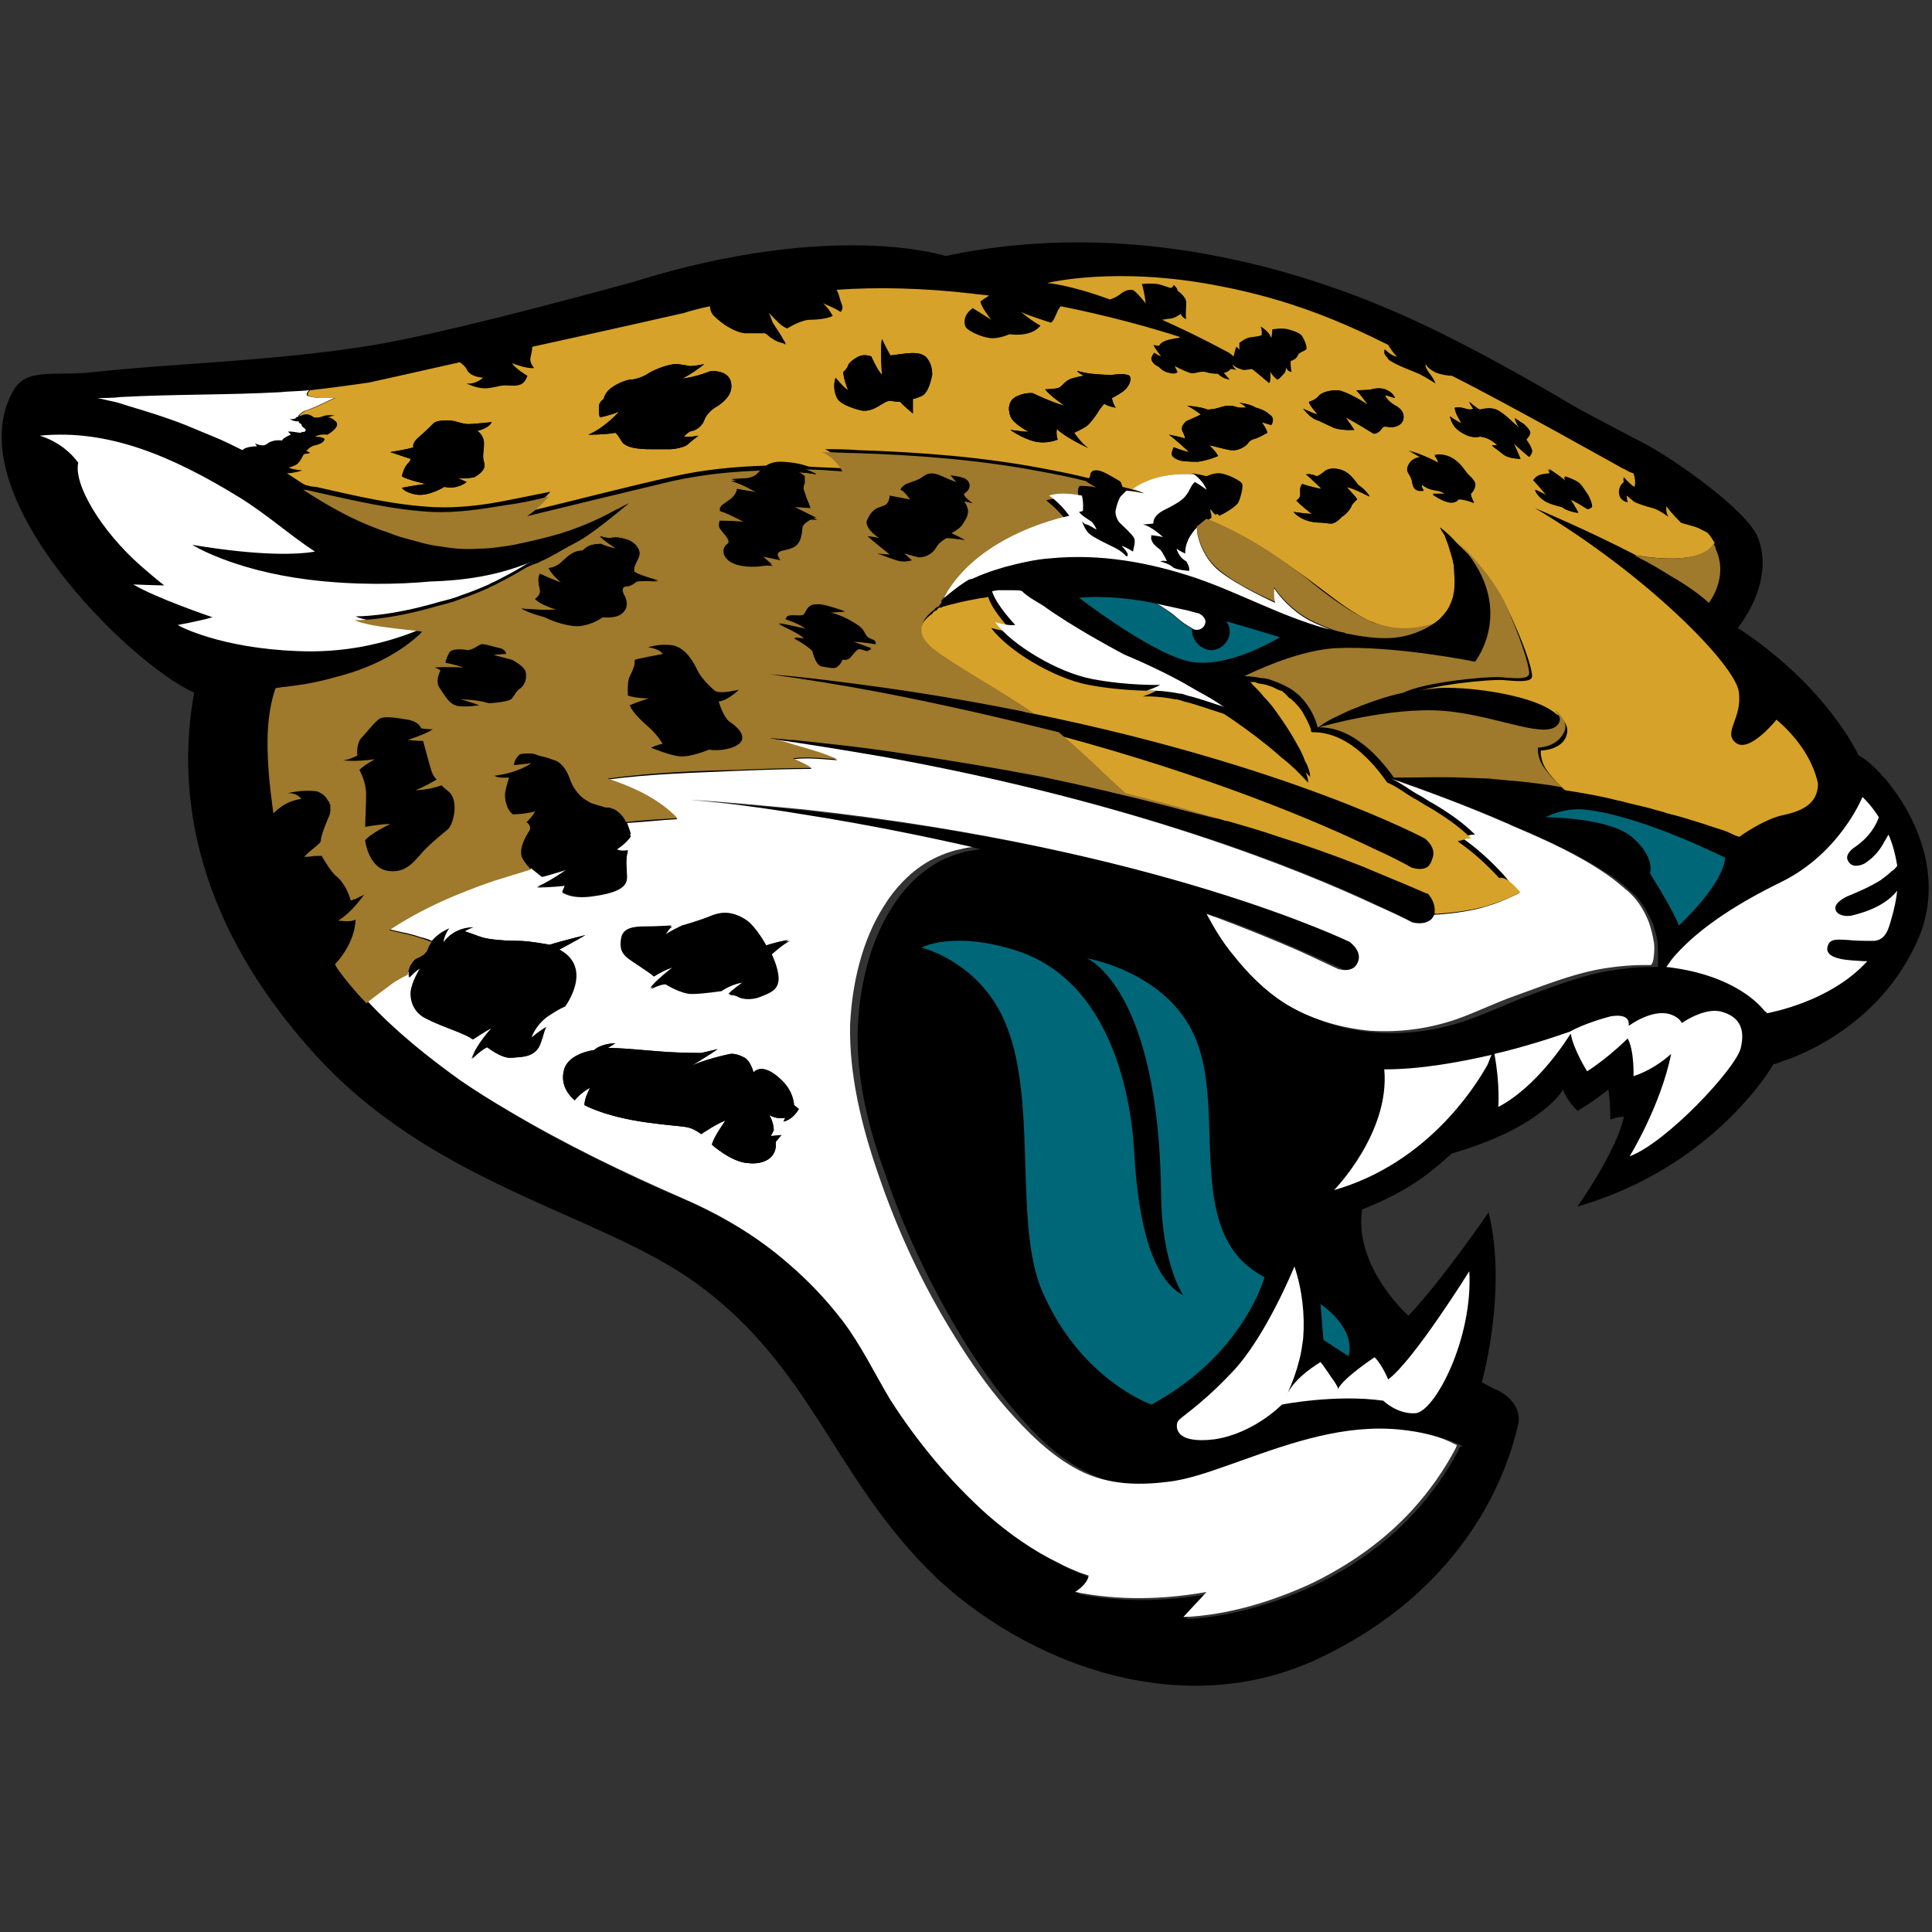
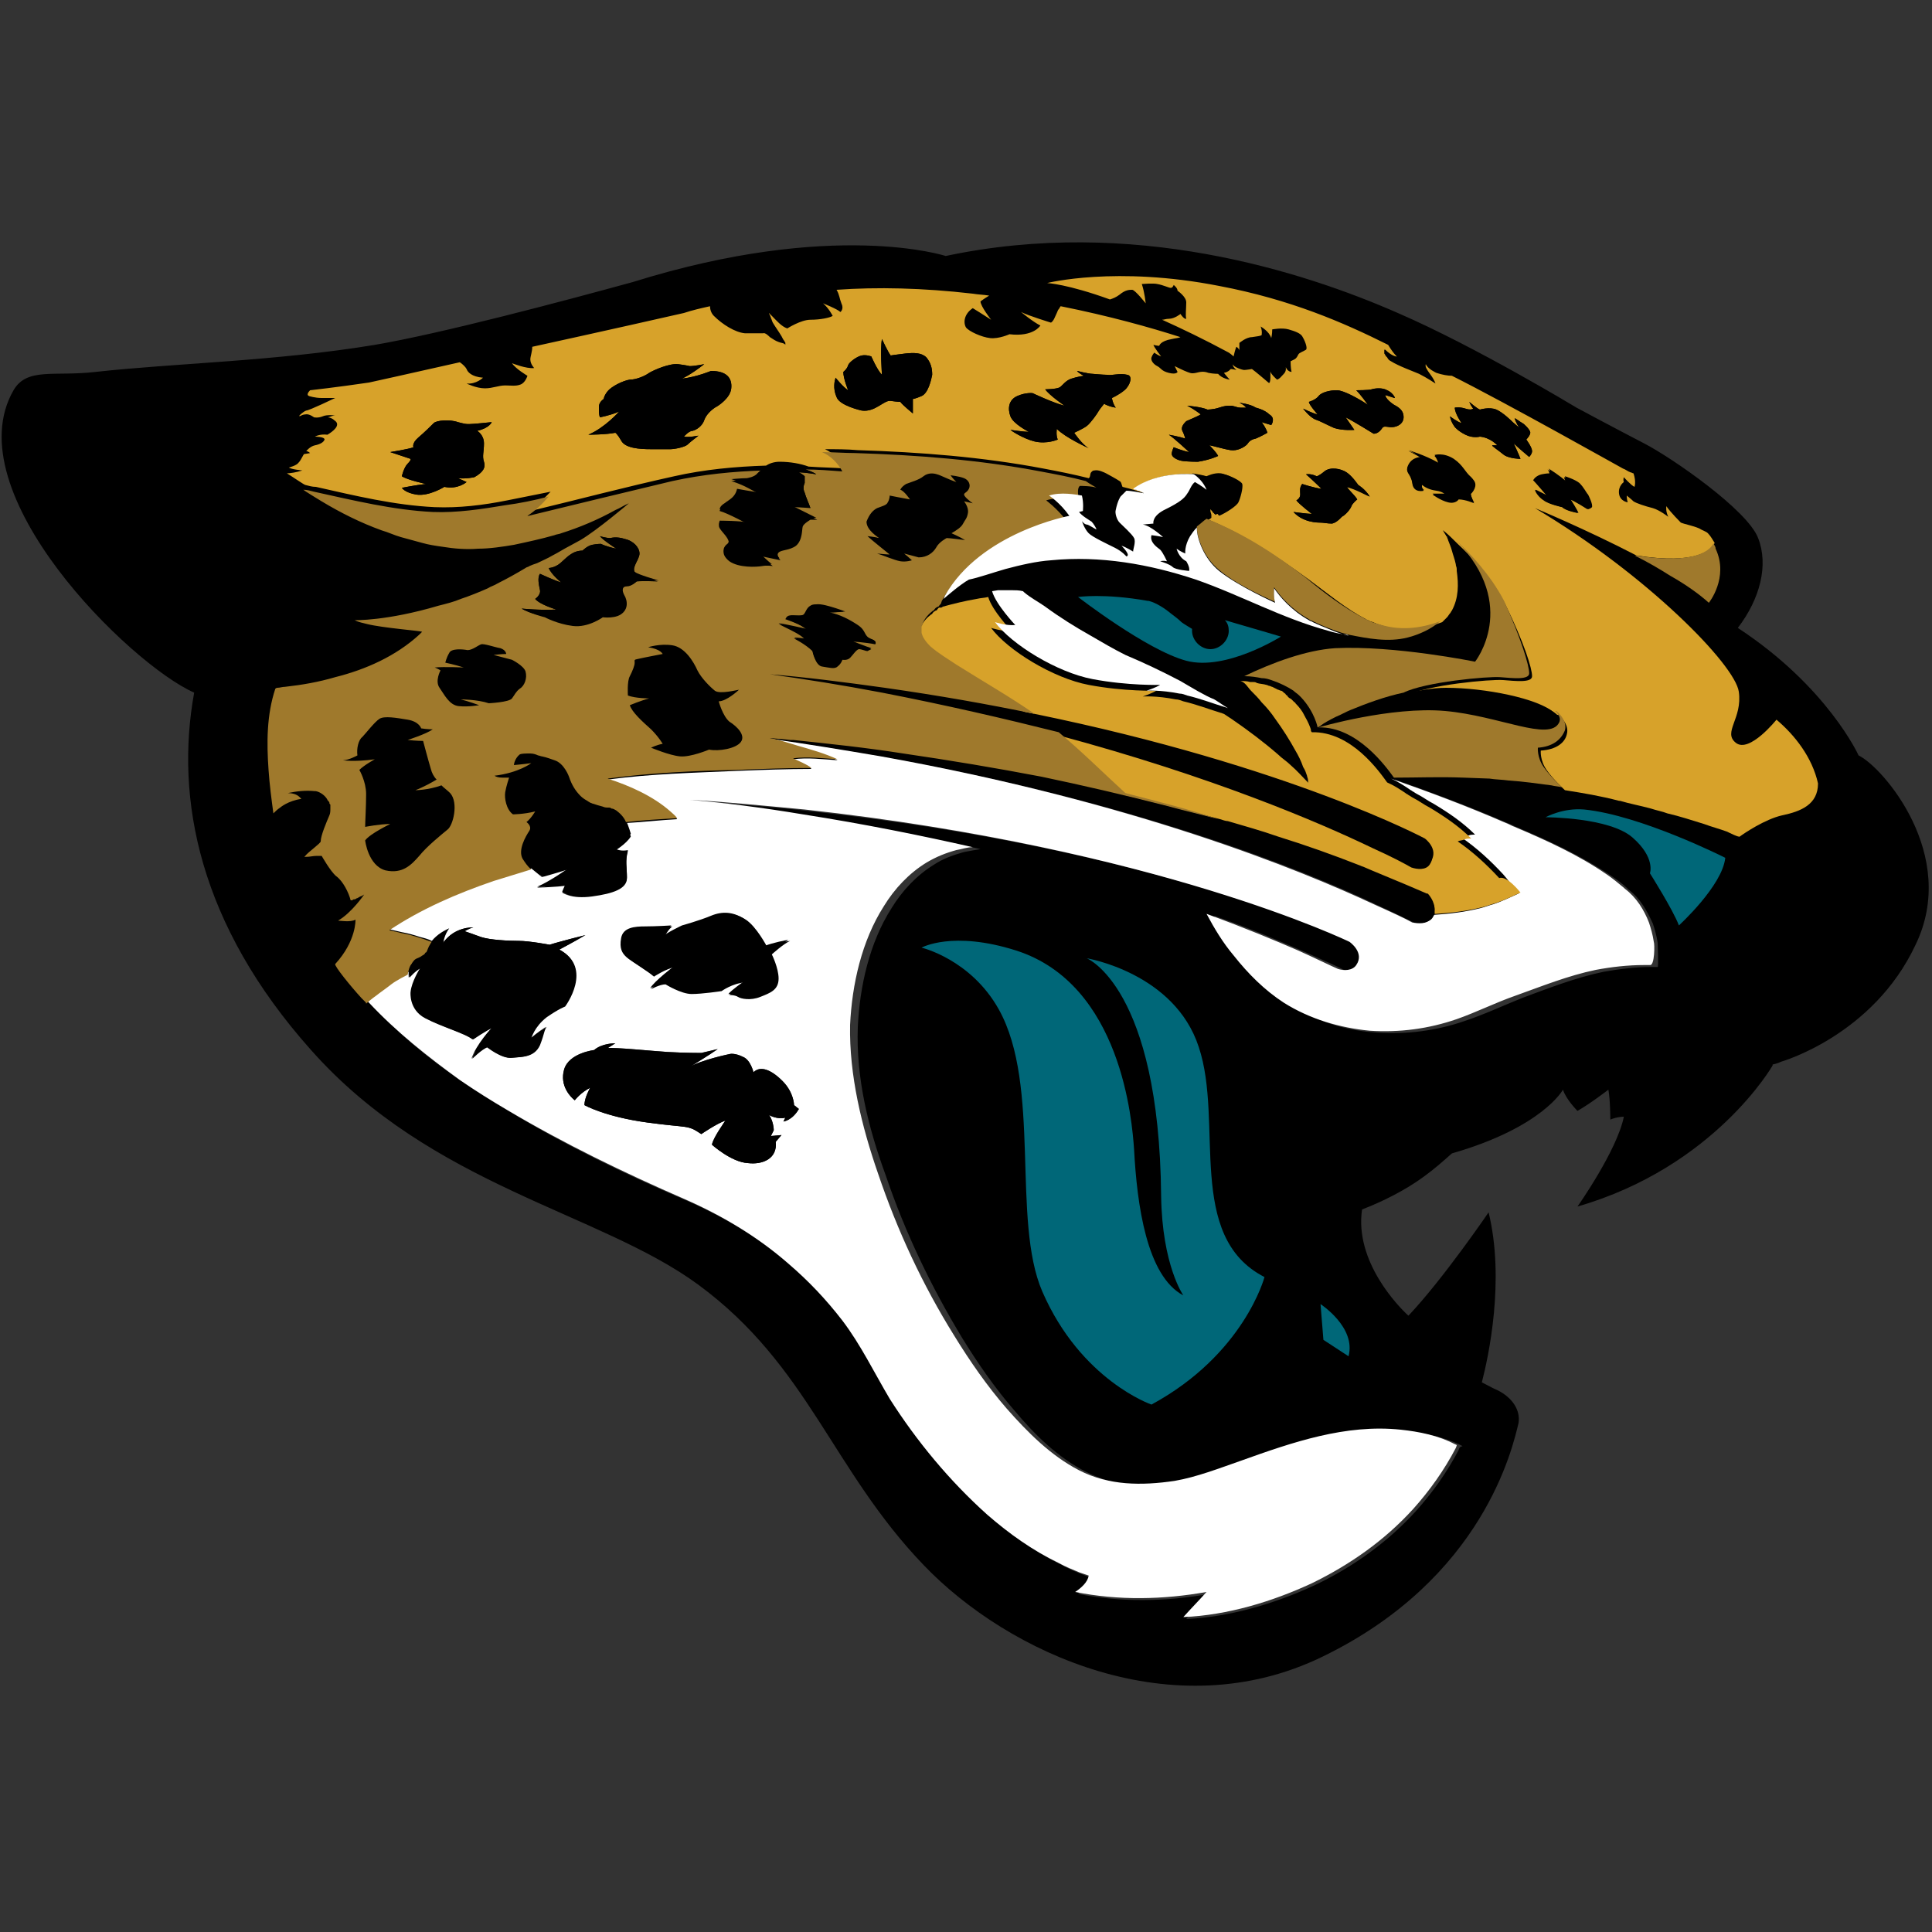
<svg xmlns="http://www.w3.org/2000/svg" id="Layer_1" viewBox="0 0 200 200" width="200" height="200">
  <rect x="0" y="0" width="200" height="200" fill="#333333" stroke="none" />
  <style>
    .st0{fill:#fff}.st1{fill:#d7a22a}.st2{fill:#9f792c}.st3{fill:#006778}
  </style>
  <path d="M191.6,94.8c-0.1,0-0.1,0-0.1,0c-0.6,0.1-1.7-0.1-1.5-0.9c0.1-0.5,0.8-0.9,1.2-1.1c1.2-0.5,2.4-1,3.5-1.7   c0.4-0.3,0.8-0.6,1.1-0.9c0.1-0.1,0.6-0.5,0.6-0.6c-0.1-1.2-0.5-2.3-0.9-3.2c-0.1,0.3-0.3,0.7-0.7,1.2c-0.7,1.2-1.5,1.7-1.8,1.8   c-0.4,0.2-1.3,0.5-1.7-0.3c-0.4-0.8,0.7-1.4,0.7-1.4c1.6-1.2,2.3-2.3,2.5-3.1c-0.9-1.3-1.7-2.1-1.7-2.1s-2.3,5.8-8.4,8.8   c-4.4,2.1-8.4,4.6-10.9,7.5c-0.4,0.4-0.7,0.9-1,1.3l0,0c6.2,0.7,9.2,3.3,10.2,4.6c0.1,0.1,0.1,0.2,0.2,0.2c0,0,0,0,0,0   c0.4-0.1,6.6-1.2,10.4-5.4c-0.1,0-0.3,0-0.4,0c-0.9,0-4.6,0.1-3.6-1.8c0.3-0.6,1.4-0.4,1.9-0.4c0.9,0.1,1.9,0.2,2.8,0.1   c1.3-0.1,1.5-1.2,1.8-2.3c0.3-1,0.5-2,0.6-2.9C195,94,192.4,94.6,191.6,94.8z M178,104.8c-1.4-0.3-3,0.6-4,1.2   c-0.2-0.4-0.5-0.7-1.2-0.9c-1.9-0.6-4.3,1.2-4.3,1.2c0.2-1.4-1.7-1-1.8-1c-0.6,0-2.9,0.8-4.3,1.6c-2.1,0.7-4.8,1.6-7.8,2.3   c0.6,3.2,0.4,5.5,0.4,5.5c3.2-1.7,5.9-5.1,7.5-7.6c0.3,1.7,1.7,3.9,1.7,3.9c2.3-1.4,4.3-3.4,4.3-3.4c0.7,1.2,0.6,3.9,0.6,3.9   c1.6-0.5,3-1.5,3.9-2.3c-1,5.4-4.3,10.6-4.3,10.6c3.8-1.4,11-9.1,11.5-11.2C180.7,106.4,180,105.2,178,104.8z M143.3,110.6   c0.6,6.6-5.2,12.5-5.2,12.5c9.4-2.7,14.4-10.3,15.9-13c0.2-0.4,0.3-0.7,0.4-1C150.9,110,147,110.7,143.3,110.6z M152.2,131.4   c0,0-5.8,9.3-8.4,11.2c0,0-0.6-1.5-1.4-2.3c0,0-3.2,2.2-3.8,3.3c0.1-0.1-0.6-1-0.6-1.1c-0.4-0.6-0.7-1.2-1.2-1.7   c-1.3,0.8-2.7,1.8-3.4,3.2c0.5-1.1,0.9-2.2,1.2-3.4c0.2-0.7,0.3-1.5,0.4-2.2c0.3-2.5-0.1-5.1-0.9-7.5c0,0-3,7.4-6.5,11   c-3.5,3.6-5.4,4.5-5.6,5.1c-0.2,0.5-0.3,2.3,3.8,1.8c4.1-0.5,7-3.6,7-3.6s5.6-1,10.5-0.4c0,0,1.4,1.5,3.3,1.3   C148.5,146.2,152.5,138.6,152.2,131.4z M124.2,108.4c-2.5-7.7-11.6-9.2-11.6-9.2s7.5,3,7.7,24.6c0.1,7.3,2.3,10.3,2.3,10.3   c-3.8-2-4.8-9.4-5.1-15.1c-0.2-2.9-1.4-17.1-12.2-20.6c-6.6-2.1-9.8-0.3-9.8-0.3s5.1,1.2,8,6.4c4.3,7.9,1.2,21.8,4.5,29.2   c4,9.2,11.3,11.7,11.3,11.7c9.6-5.2,11.6-13.2,11.6-13.2C122.7,128,126.7,116.2,124.2,108.4z M136.7,135l0.3,3.7l2.6,1.7   C140.4,137.4,136.7,135,136.7,135z M164,83.9c-2.2-0.2-4,0.8-4,0.8s6.6,0,9,2.1c2.4,2.1,1.8,3.7,1.8,3.7s2.4,3.8,3,5.4   c0,0,4.5-4.2,4.8-7C178.6,88.8,169.9,84.4,164,83.9z M183.9,74.5c0,0-2.8,3.5-4.2,2.4c-1.4-1.1,0.7-2.5,0.3-5.3   c-0.4-2.8-9.5-12.1-21-19c0,0,5.3,2.2,10.5,4.9c0,0,0.1,0,0.1,0.1c1.1,0.6,2.3,1.3,3.5,2c1.5,0.9,2.9,1.9,4,2.8   c0,0,2.1-2.5,0.8-5.5c-0.1-0.2-0.2-0.3-0.2-0.5c0,0,0,0,0-0.1c-0.2-0.3-0.4-0.7-0.7-1c-0.2-0.2-0.6-0.3-0.9-0.5   c-0.7-0.3-1.4-0.4-1.9-0.6c0,0-1.1-1.1-1.5-1.7c0,0-0.1,0.5,0.2,1.1c0,0-0.9-0.7-1.6-0.9c-0.8-0.2-1.7-0.5-2-0.7   c-0.2-0.2-0.7-0.6-0.7-0.6s0,0.4,0.1,0.7c0,0-0.8-0.1-0.9-0.9c-0.1-0.8,0.5-1.2,0.5-1.2s-0.1-0.2,0-0.5c0,0,0.7,0.8,1.1,1   c0,0,0.2-0.5-0.1-1.4c-0.1,0-0.2-0.1-0.3-0.1c-0.3-0.1-0.5-0.3-0.8-0.4c-0.2-0.1-12.1-6.8-17.7-9.6c-0.4,0-1-0.1-1.6-0.3   c0,0-0.9-0.4-1.1-0.9c0,0-0.1,0.2,0.1,0.5c0.2,0.4,0.7,0.9,0.9,1.5c0,0-0.9-0.6-1.7-1c-0.7-0.3-2.1-0.8-2.9-1.3   c-0.2-0.1-0.3-0.2-0.4-0.4c0,0-0.1-0.1-0.1-0.1c-0.1-0.1-0.1-0.2-0.2-0.3c0,0,0-0.1,0-0.1c0,0,0,0,0-0.1c0-0.1,0-0.1,0-0.1   c0-0.1,0-0.1,0-0.1c0,0,0,0,0,0c0,0,0,0,0,0c0,0,0,0,0.1,0c0.3,0.3,0.7,0.6,1.1,0.7c0,0,0.1,0,0.1,0c0,0,0,0,0,0c0,0,0,0,0,0   c0,0-0.1-0.1-0.1-0.1c-0.2-0.2-0.5-0.6-0.8-1.1c-4.6-2.3-10.1-4.7-17.5-6.1c-10.7-2.1-17.8-0.3-17.8-0.3s2.1,0.1,6.5,1.7   c0.3-0.1,0.6-0.2,1-0.5c0.6-0.5,1-0.5,1.3-0.5c0.3,0,1.4,1.4,1.4,1.4s-0.1-1.1-0.4-2c0,0,1.2-0.1,1.6,0c0.6,0.1,1.2,0.4,1.4,0.4   c0.2,0,0.3-0.3,0.3-0.3s0.4,0.3,0.4,0.6c0,0,0.9,0.6,0.9,1.2c0,0.6-0.1,1.4,0,1.7c0,0-0.2,0.1-0.6-0.5c0,0-0.6,0.5-1.2,0.5   c-0.3,0-0.5,0.1-0.7,0.1c2,0.9,4.3,2,6.9,3.4c0,0,0.3,0.2,0.5,0.4c0,0,0.2-0.9,0.3-1c0,0,0.3,0.2,0.3,0.4c0,0,0-0.4,0-0.8   c0,0,0.7-0.6,1.3-0.6c0.6-0.1,0.8-0.1,1-0.2c0,0,0.1-0.4-0.1-0.9c0,0,0.9,0.5,1.1,1.2c0,0,0.1-0.4,0.1-0.9c0,0,1-0.2,1.7,0   c0.7,0.2,1.2,0.4,1.4,0.7c0.2,0.3,0.6,1.2,0.4,1.4c-0.3,0.2-0.7,0.3-0.8,0.5c-0.1,0.2-0.2,0.4-0.4,0.5c-0.2,0.1-0.4,0.2-0.4,0.2   s0,0.7,0.1,1.1c0,0-0.4,0-0.6-0.5c0,0,0.1,0.4-0.2,0.7c-0.3,0.3-0.4,0.5-0.7,0.6c0,0-0.7-0.6-0.7-0.9c0,0,0.1,1.5-0.2,1.2   c0,0-1.4-1.2-1.7-1.4c0,0-0.6,0.1-0.8,0.1c-0.2,0-1.1-0.3-1.2-0.6c0,0,0,0.3,0.4,0.6c0,0-0.4-0.1-0.6-0.1c0,0-0.2,0.3-0.7,0.4   c0,0,0.4,0.5,0.6,0.7c0,0-0.8-0.1-1.2-0.6c0,0-0.5,0-1-0.1c-0.5-0.2-0.9-0.1-1.3,0c-0.5,0.1-0.6,0-0.9-0.1   c-0.3-0.1-1.3-0.6-1.3-0.6s0.2,0.4,0.3,0.6c0,0-0.1,0.3-0.9,0.1c-0.8-0.2-0.8-0.5-1.2-0.7c-0.4-0.2-0.7-0.6-0.6-0.9   c0.1-0.3,0.3-0.5,0.3-0.5s0.2,0.2,0.7,0.4c0,0-0.7-0.9-0.8-1.2c0,0,0.4,0.1,0.6,0.1c0,0,0.1-0.5,1.3-0.7c0.4-0.1,0.7-0.1,0.9-0.2   c-3.1-1-7.4-2.2-12.4-3.2c-0.1,0.1-0.1,0.2-0.2,0.3c-0.1,0.1-0.1,0.2-0.2,0.4c-0.2,0.4-0.3,0.8-0.6,1c0,0-2.3-0.7-3.1-1.1   c0,0,1.2,1,2,1.4c0,0-0.7,1.2-3.2,0.9c0,0-1.1,0.5-2,0.4c-0.9-0.1-2.2-0.7-2.5-1.1c-0.3-0.5-0.2-1.4,0.7-2c0,0,1.3,0.8,1.9,1.2   c0,0-1.1-1.4-1.1-1.9c0,0,0.4-0.3,0.9-0.6c-0.6-0.1-1.1-0.1-1.7-0.2c-5.2-0.6-9.9-0.7-14.1-0.4c0.3,0.5,0.3,0.9,0.5,1.4   c0.3,0.6-0.1,0.9-0.1,0.9c-0.4-0.3-1.8-0.9-1.8-0.9c0.6,0.5,1,1.3,1,1.3C86,32.4,85,32.6,84,32.7c-1,0-2.4,0.9-2.4,0.9   c-0.6-0.2-1.1-0.8-1.6-1.2c-0.1-0.1-0.2-0.2-0.2-0.2c0,0,0,0-0.1-0.1c0,0,0,0,0,0c0,0,0,0,0,0c0,0,0,0.1,0.1,0.2c0,0,0,0,0,0   c0,0,0,0,0,0c0,0.1,0.1,0.2,0.1,0.3c0.1,0.2,0.1,0.3,0.2,0.5c0.3,0.5,0.6,0.9,0.9,1.4c0,0,0,0,0,0c0.1,0.2,0.2,0.4,0.3,0.5   c0,0.1,0.1,0.1,0.1,0.2c0,0,0,0,0,0c0,0,0,0,0,0.1c0,0,0,0,0,0.1c0,0,0,0,0,0c0,0,0,0,0,0c-0.1-0.2-0.5-0.2-0.7-0.3c0,0,0,0,0,0   c-0.3-0.1-0.6-0.3-0.9-0.5c0,0,0,0,0,0c-0.1-0.1-0.5-0.5-0.7-0.4c0,0,0,0-0.1,0c0,0,0,0-0.1,0c0,0-0.1,0-0.1,0c0,0-0.1,0-0.2,0   c0,0-0.1,0-0.2,0c-0.1,0-0.2,0-0.2,0c-0.1,0-0.3,0-0.4,0h0c-0.2,0-0.4,0-0.6,0c-1-0.1-2.3-0.9-3.2-1.8c-0.3-0.3-0.4-0.7-0.4-1   c-0.9,0.2-1.8,0.4-2.7,0.7c-1.3,0.3-8.4,1.9-15.7,3.5c0,0.5-0.2,1-0.2,1.3c0,0.5,0.4,0.9,0.4,0.9c-0.8,0.1-2.3-0.5-2.3-0.5   c0.4,0.6,1.6,1.3,1.6,1.3s-0.2,0.7-0.7,0.9c-0.5,0.2-1,0.1-1.6,0.1c-0.7,0-1.3,0.3-2.1,0.3c-0.9,0-1.9-0.5-1.9-0.5   c1,0.1,1.7-0.6,1.7-0.6c-1.2-0.1-1.6-0.6-1.7-0.9c-0.1-0.2-0.4-0.5-0.7-0.7c-5.3,1.2-9.4,2.1-9.4,2.1c-3.4,0.5-6.1,0.8-6.1,0.8   c-1,0.1-2,0.1-3,0.2c-5.5,0.3-11,0.2-16.5,0.5c-0.8,0-1.6,0.1-2.4,0.1h0c0.4,0.1,0.9,0.2,1.3,0.3c0.6,0.2,1.2,0.3,1.8,0.5   c2,0.6,4,1.3,6,2c1,0.4,1.9,0.8,2.9,1.2c1,0.4,2,0.9,3,1.4c0.3-0.4,1.5-0.4,1.5-0.4l-0.2-0.3c0,0,0.3,0.2,0.8,0.2c0,0,0.1,0,0.1,0   c0.1,0,0.2-0.1,0.3-0.1c0.1-0.1,0.3-0.2,0.5-0.3c0.5-0.2,1.1-0.1,1.1-0.1c0.2-0.3,0.9-0.6,0.9-0.6c-0.1-0.1-0.3-0.3-0.3-0.3   c0.3,0,1,0.1,1.3,0.1c0.2,0,0.4,0,0.4-0.1c0,0,0,0,0,0c0.1-0.1,0.1-0.2,0.1-0.3c-0.1-0.1-0.5-0.2-0.7-0.3c-0.3-0.1-0.3-0.3-0.3-0.3   c0,0,0,0,0,0c-0.3,0.1-0.9-0.2-0.9-0.2s0.5,0,0.6-0.1c0.1,0,0.2-0.1,0.3-0.1c0.2-0.1,0.4-0.2,0.6-0.2c0.4,0,0.9,0.3,0.9,0.3   s0.4,0.1,0.9-0.1c0.4-0.1,1.3-0.1,1.3-0.1c-0.3,0-0.6,0.2-0.8,0.2c0.2,0,0.5,0.1,0.7,0.3c0.8,0.5-0.2,1.2-0.7,1.5   c-0.8-0.1-1.3,0.2-1.3,0.2s1,0,1,0.3c-0.1,0.3-0.5,0.5-1,0.6c-0.5,0.1-0.9,0.6-0.9,0.6c0.2,0,0.4,0.2,0.4,0.2s-0.5,0.1-0.6,0.1   c-0.1,0-0.3,0.6-0.6,0.9c-0.2,0.3-1,0.5-1,0.5c0.3,0.2,1.4,0.3,1.4,0.3c-0.6,0.2-1.3,0.3-1.6,0.3c0.2,0.1,1.8,1.2,1.9,1.2   c0,0,0,0,0,0c0.1,0.1,1.4,0.9,1.9,1.2c2,1.2,4,2.2,6.2,3c0.7,0.2,1.3,0.5,2,0.7c0.7,0.2,1.5,0.4,2.2,0.6c0.7,0.2,1.4,0.3,2.1,0.4   c1.2,0.2,2.5,0.3,3.7,0.2c1.2,0,2.5-0.2,3.7-0.4c1.4-0.3,2.8-0.6,4.2-1c0.2-0.1,0.5-0.1,0.7-0.2c1.9-0.6,3.8-1.4,5.6-2.4   c0.5-0.2,0.9-0.5,1.4-0.7c0,0,0,0,0,0c0,0,0,0,0,0c0,0-3.3,2.8-5,3.8c-0.4,0.2-0.7,0.4-1.1,0.6c-0.6,0.3-1.2,0.7-1.8,1   c-0.5,0.3-1,0.5-1.6,0.8c-0.3,0.1-0.6,0.2-0.8,0.3c0,0,0,0,0,0c-3.5,1.4-7,1.8-10.7,2.1c-3.2,0.2-7.9,0.4-12.6-0.2   c-7.8-1-12-3.6-12-3.6c7.1,1.3,10.9,1,12.7,0.7c-2.6-1.7-4.9-3.7-7.8-5.6c-7-4.4-13.6-7.1-20.7-6.4c0,0,2.3,0.6,4,2.8   c-0.5,2.2,2.3,7,6.5,10.7c0.7,0.6,1.5,1.3,2.4,2c-0.8,0-3.2-0.1-3.2-0.1c2.2,1.5,8.2,3.4,8.2,3.4c-1.3,0.4-3.5,0.8-3.5,0.8   c0.1,0.2,4.4,2.4,12.4,2.7c4.4,0.2,8.8-0.6,12.8-2.3c0,0,0.1,0,0.1,0c0.1,0,0.1-0.1,0.1-0.1c0,0,0,0,0,0c0,0-0.1,0.1-0.3,0.3   c-2.4,2.2-5.5,3.6-8.7,4.4c-1.7,0.5-3.4,0.8-5.2,1c-0.3,0-0.5,0.1-0.8,0.1c-0.1,0-0.2,0.1-0.2,0.1c-0.9,2.7-0.9,5.6-0.7,8.4   c0.1,1.5,0.3,3,0.5,4.5c0,0,0,0,0,0c0.2-0.2,0.4-0.4,0.7-0.6c0,0,0.8-0.7,2.2-0.9c0,0,0,0-0.1-0.1c0,0,0,0-0.1-0.1   c-0.3-0.3-0.8-0.4-1.2-0.4c-0.1,0-0.2,0-0.3,0c0,0,0.1,0,0.3,0c0.9-0.2,1.9-0.3,2.8-0.2c0,0,0,0,0.1,0c0.5,0.1,1,0.5,1.2,0.9   c0,0,0,0.1,0.1,0.1c0,0.1,0.1,0.1,0.1,0.2c0,0,0,0,0,0c0,0.1,0,0.1,0.1,0.2c0,0.1,0,0.1,0,0.2c0,0,0,0,0,0c0,0.1,0,0.1,0,0.2   c0,0.2,0,0.5-0.1,0.7c-0.3,0.7-0.9,2.1-0.9,2.7c0,0.2-1.3,1.1-1.6,1.5c0,0,0,0-0.1,0.1c0,0,0.1,0,0.1,0c0,0,0.1,0,0.1,0   c0.4,0,0.7-0.1,1.1-0.1c0.2,0,0.4,0,0.5,0h0c0,0,0.9,1.6,1.5,2.1c0.7,0.5,1.3,1.7,1.5,2.5c0,0,0,0,0,0c0.1,0,0.2,0,0.3-0.1   c0,0,0,0,0,0c0,0,0.1,0,0.1,0c0.1,0,0.2-0.1,0.2-0.1c0.1,0,0.2-0.1,0.4-0.2c0.1,0,0.2-0.1,0.4-0.2c0,0,0,0,0,0c0,0-1.3,1.9-2.7,2.7   c0.1,0,1.3,0.2,1.8-0.1c0,0,0,0,0,0c0,0,0.1,2.2-2.1,4.6c-0.1,0.2,1.6,2.3,2.7,3.5c0,0,0.1,0.1,0.1,0.1c0,0,0.1,0.1,0.1,0.1   c0.1,0.1,0.2,0.2,0.2,0.2c0.1,0.1,0.1,0.1,0.1,0.2c0.1-0.1,0.7-0.6,1-0.8c0.5-0.4,1.1-0.8,1.6-1.2c0.5-0.4,1.7-1,1.7-1c0,0,0,0,0,0   v0c0,0.2,0,0.4,0,0.6c0,0,0.6-0.7,1.2-1c0,0-0.9,1.4-1,2.5c0,0-0.2,1.8,1.5,2.7c1.7,0.9,4.2,1.6,4.9,2.2c0,0,1.3-0.9,2-1.2   c0,0-1.7,1.6-2.1,3.2c0,0,1-1,1.6-1.2c0,0,1.6,1.2,2.5,1.1c1-0.1,2.3-0.1,2.9-1.3c0.6-1.3,0.5-1.5,0.7-1.9c0,0-0.9,0.6-1.6,1.2   c0,0,0.3-1.3,1.6-2.2c1.3-1,1.9-1.1,1.9-1.1s3-4-0.5-5.9c0,0,1.7-0.9,2.7-1.5c0,0-2.8,0.7-3.7,1c0,0-2.1-0.4-3.2-0.4   c-1.1,0-3.1-0.1-3.9-0.4c-0.9-0.3-1.7-0.6-1.7-0.6s0.5-0.3,0.9-0.4c0,0-2-0.1-3.2,1.7c0,0,0,0,0,0c0-0.1,0.1-0.9,0.6-1.5   c0,0-1,0.5-1.6,1.1c0,0,0,0,0,0c-0.4-0.1-0.8-0.3-1.2-0.4c-0.6-0.2-1.3-0.4-1.9-0.5c-0.4-0.1-0.8-0.2-1.3-0.3   c3.3-2.2,7-3.8,10.8-5.1c1.3-0.4,3.9-1.2,3.9-1.2c0.5,0.5,1.1,0.9,1.1,0.9s1.8-0.4,2.7-0.8c0,0-1.8,1.3-3.2,1.9   c0,0,2.1-0.1,2.9-0.2l-0.3,0.7c0,0,0.9,0.7,3.1,0.4c2.2-0.3,3.6-0.8,3.6-1.9c0-1.1-0.3-1.7,0.1-2.8c0,0-0.8,0.1-1.4,0   c0,0,1.3-0.7,1.7-1.5c0,0-0.1-0.7-0.5-1.4l0,0c1.8-0.2,3.5-0.3,5.3-0.4c-0.2-0.3-0.5-0.5-0.7-0.7c-1.8-1.6-4.3-2.7-6.5-3.4   c4.4-0.6,8.9-0.8,13.4-0.9c2.6-0.1,5.1-0.2,7.7-0.2c-0.5-0.4-1.3-0.7-1.9-1c1.5-0.2,3.1,0,4.6,0.1c-1.3-0.6-2.7-1-4.1-1.4   c-1-0.3-1.9-0.6-2.9-0.8c0,0,0.1,0,0.1,0c0,0,0.1,0,0.1,0c0,0,0,0,0,0c3.5,0.5,7.2,1.1,11.3,1.8c26.2,4.7,43.5,11.7,51,15.3   c2,0.9,3.3,1.6,4,1.9c0.6,0.2,1.5,0.3,1.9-0.4c0.1-0.1,0.1-0.2,0.2-0.4l0,0c0.1,0,0.1,0,0.2,0c1.6-0.1,3.2-0.3,4.8-0.7   c0.4-0.1,0.9-0.3,1.3-0.4c0.9-0.3,1.8-0.7,2.6-1.1c0,0-1.5-1.8-1.6-2c-1.3-1.4-2.7-2.7-4.3-3.8c0.2-0.1,0.4-0.1,0.7-0.2   c0.2-0.1,0.5-0.1,0.7-0.1c-1.3-1.2-2.8-2.2-4.3-3.2c-0.5-0.4-1.1-0.7-1.7-1c-0.2-0.1-0.3-0.2-0.5-0.3c-0.1-0.1-0.2-0.1-0.3-0.2   c-0.6-0.4-1.3-0.7-1.9-1.1c0,0,0,0,0,0c0,0,0,0,0,0h0.1c0,0,0,0,0,0c2.4,0,4.7-0.1,7.1,0c0.3,0,2.6,0.1,2.7,0.1   c0.7,0,1.4,0.1,2,0.2c1.5,0.1,3,0.3,4.4,0.5c0.4,0,0.7,0.1,1.1,0.2c1.9,0.3,3.7,0.6,5.6,1.1c0,0,0,0,0.1,0c1,0.3,2.1,0.5,3.2,0.8   c0.6,0.2,1.2,0.3,1.7,0.5c1.3,0.3,2.5,0.7,3.8,1.1c0.8,0.3,1.6,0.5,2.4,0.8c0.2,0.1,1.2,0.6,1.3,0.5c0.4-0.3,2.6-1.8,4.4-2.2   c1.9-0.4,3.7-1.1,3.7-3.3C187.6,78.4,185.8,76.1,183.9,74.5z M81,112.2c-1.2-1.2-2.3-1.6-3-0.9c0,0-0.3-1.3-1.1-1.6   c-0.8-0.3-1.3-0.3-1.3-0.3s-3.1,0.6-4.3,1.4c0.2-0.2,2.3-1.5,3-1.9l-1.7,0.4c0,0-1.8,0-3.5-0.1c-1.7-0.1-5.5-0.5-6.2-0.4   c0,0,0.5-0.3,0.8-0.5c-0.1,0-1.3,0-2.2,0.7c0,0-2.6,0.3-3.1,2c-0.5,1.7,0.8,3,1.1,3.2c0,0,0.5-0.8,1.6-1.3c0,0-0.6,1-0.6,1.8   c0,0,2.2,1.2,6.5,1.8c4.4,0.6,4,0.3,5.6,1.2c0,0,1.6-1.1,2.5-1.4c0,0-1.3,1.8-1.4,2.5c0,0,2,1.7,3.7,1.9c1.7,0.1,3.1-0.5,2.9-2.2   l0.6-0.7l-1.1,0.1l0.3-0.6c0,0,0-0.9-0.5-1.6c0.1,0,0.9,0.5,1.7,0.3l-0.2,0.4c0,0,0.9-0.1,1.6-1.3l-0.6-0.1   C82.2,114.7,82.1,113.4,81,112.2z M69.6,96c0,0-1.5,0-2.7,0.1c-1.1,0-2.3,0.2-2.5,1.2c-0.2,1.1,0.2,1.6,0.6,2   c0.5,0.4,2.3,1.5,2.7,1.9c0,0,1.2-0.8,2.2-1c0,0-2.1,1.5-2.5,2.3c0,0,0.9-0.5,1.5-0.5c0,0,1.6,1,2.7,1c1.1,0,3.1-0.3,3.1-0.3   s1.2-0.8,2.4-0.9c0,0-1.3,0.9-1.6,1.3c0,0,0.5-0.1,0.9,0.2c0.3,0.2,1.4,0.4,2.3,0c1-0.4,1.9-0.7,1.9-1.9c-0.1-1.2-0.7-2.5-0.7-2.5   s1.2-1,1.9-1.4c-0.2,0-1.5,0.2-2.4,0.6c0,0-1.1-2.1-2.2-2.8c-1.1-0.7-2.2-0.8-3.4-0.3c-1.2,0.5-3,1-3,1s-1.7,0.8-1.9,1.1   C68.9,96.9,69.2,96.3,69.6,96z M192.4,78.2c0,0-3.2-7.1-12.5-13.2c2.3-3,3.2-6.5,2.1-9.3c-1.1-2.9-8.9-8.3-11.8-9.8   c-2.9-1.5-7-3.7-7-3.7s-10.4-6.3-18.5-9.8c-9.8-4.3-27.5-10-46.8-5.9c0,0-11.6-3.8-32.4,2.7c-7.3,2-19.7,5.3-26.7,6.5   c-10.3,1.7-20.8,1.9-28.9,2.8c-4.3,0.5-7.1-0.5-8.5,1.9c-6.1,10.6,12.1,28.4,18.7,31.3c-2,11,0.5,24,12.1,37   c12.5,14.1,29.9,16.8,40.1,24.3c11.4,8.4,13.8,19.1,23.3,29c8.8,9.2,25.9,17,41.3,9.5c16.7-8.1,19.7-21.7,20.3-24.2   c0.2-1.3-0.6-2.6-2.2-3.4c-0.3-0.1-0.8-0.4-1.6-0.8c0.7-2.7,2.4-10.6,0.7-17.6c0,0-4.7,6.9-8.3,10.7c-1-0.9-5.6-5.6-4.8-11   c2.1-0.8,4.5-2,6.4-3.4c1.1-0.8,2-1.6,2.9-2.4c9.4-2.7,11.5-6.6,11.5-6.6c0.3,1,1.5,2.2,1.5,2.2c1.4-0.8,3.2-2.2,3.2-2.2   c0.2,1.1,0.2,3.1,0.2,3.1c0.7-0.3,1.4-0.3,1.4-0.3c-0.7,3.5-4.8,9.3-4.8,9.3c14.2-4.1,20.2-14.6,20.2-14.6l0-0.1   c0.5-0.1,0.9-0.3,0.9-0.3s9.5-2.7,13.9-12.1C202.8,88.5,194.9,79.4,192.4,78.2z M151,150.1c-1.2,2.3-2.7,4.4-4.4,6.3   c-2.9,3.2-6.5,5.8-10.5,7.7c-4.1,1.9-8.8,3.3-13.3,3.5c0.8-0.9,1.6-1.7,2.4-2.6c-4.5,0.8-9.1,0.9-13.6,0c0.5-0.4,1.3-1,1.4-1.7   c-0.3,0-0.6-0.2-0.9-0.3c-0.8-0.3-1.5-0.6-2.2-1c-2.7-1.3-5.2-3.1-7.4-5c-4-3.4-7.3-7.6-10.1-12c-1.7-2.7-3.1-5.5-4.9-8.1   c-1.6-2.2-3.5-4.2-5.6-5.9c-3.2-2.8-6.9-5-10.8-6.7c-6.3-2.7-12.5-5.7-18.3-9.2c-1.7-1-3.3-2-4.9-3.1c-3.4-2.3-6.7-5-9.4-8   c0,0-0.1-0.1-0.2-0.2c0.1-0.1,0.7-0.6,1-0.8c0.5-0.4,1.1-0.8,1.6-1.2c0.5-0.4,1.7-1,1.7-1c0,0,0,0,0,0v0c0,0.2,0,0.4,0,0.6   c0,0,0.6-0.7,1.2-1c0,0-0.9,1.4-1,2.5c0,0-0.2,1.8,1.5,2.7c1.7,0.9,4.2,1.6,4.9,2.2c0,0,1.3-0.9,2-1.2c0,0-1.7,1.6-2.1,3.2   c0,0,1-1,1.6-1.2c0,0,1.6,1.2,2.5,1.1c1-0.1,2.3-0.1,2.9-1.3c0.6-1.3,0.5-1.5,0.7-1.9c0,0-0.9,0.6-1.6,1.2c0,0,0.3-1.3,1.6-2.2   c1.3-1,1.9-1.1,1.9-1.1s3-4-0.5-5.9c0,0,1.7-0.9,2.7-1.5c0,0-2.8,0.7-3.7,1c0,0-2.1-0.4-3.2-0.4c-1.1,0-3.1-0.1-3.9-0.4   c-0.9-0.3-1.7-0.6-1.7-0.6s0.5-0.3,0.9-0.4c0,0-2-0.1-3.2,1.7c0,0,0,0,0,0c0-0.1,0.1-0.9,0.6-1.5c0,0-1,0.5-1.6,1.1c0,0,0,0,0,0   c-0.4-0.1-0.8-0.3-1.2-0.4c-0.6-0.2-1.3-0.4-1.9-0.5c-0.4-0.1-0.8-0.2-1.3-0.3c3.3-2.2,7-3.8,10.8-5.1c1.3-0.4,3.9-1.2,3.9-1.2   c0.5,0.5,1.1,0.9,1.1,0.9s1.8-0.4,2.7-0.8c0,0-1.8,1.3-3.2,1.9c0,0,2.1-0.1,2.9-0.2l-0.3,0.7c0,0,0.9,0.7,3.1,0.4   c2.2-0.3,3.6-0.8,3.6-1.9c0-1.1-0.3-1.7,0.1-2.8c0,0-0.8,0.1-1.4,0c0,0,1.3-0.7,1.7-1.5c0,0-0.1-0.7-0.5-1.4l0,0   c1.8-0.2,3.5-0.3,5.3-0.4c-0.2-0.3-0.5-0.5-0.7-0.7c-1.8-1.6-4.3-2.7-6.5-3.4c4.4-0.6,8.9-0.8,13.4-0.9c2.6-0.1,5.1-0.2,7.7-0.2   c-0.5-0.4-1.3-0.7-1.9-1c1.5-0.2,3.1,0,4.6,0.1c-1.3-0.6-2.7-1-4.1-1.4c-1-0.3-1.9-0.6-2.9-0.8c0,0,0.1,0,0.1,0c0,0,0.1,0,0.1,0   c0,0,0,0,0,0c3.5,0.5,7.2,1.1,11.3,1.8c26.2,4.7,43.5,11.7,51,15.3c2,0.9,3.3,1.6,4,1.9c0.6,0.2,1.5,0.3,1.9-0.4   c0.1-0.1,0.1-0.2,0.2-0.4l0,0c0.1,0,0.1,0,0.2,0c1.6-0.1,3.2-0.3,4.8-0.7c0.4-0.1,0.9-0.3,1.3-0.4c0.9-0.3,1.8-0.7,2.6-1.1   c0,0-1.5-1.8-1.6-2c-1.3-1.4-2.7-2.7-4.3-3.8c0.2-0.1,0.4-0.1,0.7-0.2c0.2-0.1,0.5-0.1,0.7-0.1c-1.3-1.2-2.8-2.2-4.3-3.2   c-0.5-0.4-1.1-0.7-1.7-1c-0.2-0.1-0.3-0.2-0.5-0.3c-0.1-0.1-0.2-0.1-0.3-0.2c-0.6-0.4-1.3-0.7-1.9-1.1c4,1.4,8,2.9,11.9,4.6   c0.3,0.1,0.6,0.3,0.9,0.4c3.3,1.4,6.5,2.9,9.5,4.9c0.6,0.4,1.3,0.9,1.8,1.4c0,0,0,0,0.1,0.1c1.2,0.9,1.9,2.2,2.5,3.5   c0.2,0.6,0.4,1.3,0.5,2c0,0.2,0.1,2.5,0,2.5c-0.2,0-0.4,0-0.6,0c-1.7,0-3.3,0.2-5,0.5c-2.9,0.6-5.7,1.7-8.4,2.7   c-2,0.8-3.9,1.7-6,2.4c-2.9,1-6,1.4-9,1.2c-3.2-0.2-6.3-1.1-8.9-2.9c-2-1.3-3.8-3-5.2-4.9c-1.1-1.4-2-2.8-2.8-4.3   c4,1.4,7.2,2.8,9.5,3.8c2,0.9,3.4,1.5,4.1,1.9c0.6,0.2,1.5,0.2,1.9-0.4c0.9-1.3-0.7-2.4-0.7-2.4s-19.9-9.7-56.4-13.7   c-4.3-0.5-8.3-0.8-11.9-1c3.6,0.4,7.5,0.9,11.7,1.5c6.4,1,12.3,2.2,17.6,3.4c-0.6,0.1-1.2,0.2-1.7,0.3c-1.1,0.3-2.2,0.7-3.1,1.3   c-1.8,1.1-3.3,2.7-4.4,4.5c-2.3,3.6-3.3,8.1-3.5,12.3c-0.2,5.3,1.1,10.5,2.9,15.4c2,5.9,4.7,11.5,7.9,16.8c1.6,2.6,3.4,5.2,5.4,7.5   c2.1,2.5,4.5,4.9,7.5,6.4c3.1,1.6,6.6,1.6,9.9,1.1c2.4-0.4,4.7-1.3,6.9-2.1c5.3-1.8,10.9-3.8,16.5-3.2c1.9,0.2,3.9,0.6,5.6,1.5   C151.1,149.8,151.1,149.8,151,150.1z M81,112.2c-1.2-1.2-2.3-1.6-3-0.9c0,0-0.3-1.3-1.1-1.6c-0.8-0.3-1.3-0.3-1.3-0.3   s-3.1,0.6-4.3,1.4c0.2-0.2,2.3-1.5,3-1.9l-1.7,0.4c0,0-1.8,0-3.5-0.1c-1.7-0.1-5.5-0.5-6.2-0.4c0,0,0.5-0.3,0.8-0.5   c-0.1,0-1.3,0-2.2,0.7c0,0-2.6,0.3-3.1,2c-0.5,1.7,0.8,3,1.1,3.2c0,0,0.5-0.8,1.6-1.3c0,0-0.6,1-0.6,1.8c0,0,2.2,1.2,6.5,1.8   c4.4,0.6,4,0.3,5.6,1.2c0,0,1.6-1.1,2.5-1.4c0,0-1.3,1.8-1.4,2.5c0,0,2,1.7,3.7,1.9c1.7,0.1,3.1-0.5,2.9-2.2l0.6-0.7l-1.1,0.1   l0.3-0.6c0,0,0-0.9-0.5-1.6c0.1,0,0.9,0.5,1.7,0.3l-0.2,0.4c0,0,0.9-0.1,1.6-1.3l-0.6-0.1C82.2,114.7,82.1,113.4,81,112.2z    M65.1,99.2c0.5,0.4,2.3,1.5,2.7,1.9c0,0,1.2-0.8,2.2-1c0,0-2.1,1.5-2.5,2.3c0,0,0.9-0.5,1.5-0.5c0,0,1.6,1,2.7,1   c1.1,0,3.1-0.3,3.1-0.3s1.2-0.8,2.4-0.9c0,0-1.3,0.9-1.6,1.3c0,0,0.5-0.1,0.9,0.2c0.3,0.2,1.4,0.4,2.3,0c1-0.4,1.9-0.7,1.9-1.9   c-0.1-1.2-0.7-2.5-0.7-2.5s1.2-1,1.9-1.4c-0.2,0-1.5,0.2-2.4,0.6c0,0-1.1-2.1-2.2-2.8c-1.1-0.7-2.2-0.8-3.4-0.3c-1.2,0.5-3,1-3,1   s-1.7,0.8-1.9,1.1c0-0.1,0.3-0.7,0.8-1.1c0,0-1.5,0-2.7,0.1c-1.1,0-2.3,0.2-2.5,1.2C64.3,98.3,64.6,98.8,65.1,99.2z" />
  <path class="st0" d="M171.2,97.5c-0.1-0.7-0.3-1.4-0.5-2c-0.5-1.3-1.3-2.6-2.5-3.5c0,0,0,0-0.1-0.1c-0.6-0.5-1.2-1-1.8-1.4   c-2.9-2-6.2-3.5-9.5-4.9c-0.3-0.1-0.6-0.3-0.9-0.4c-3.9-1.7-7.9-3.2-11.9-4.6c0.7,0.3,1.3,0.7,1.9,1.1c0.1,0.1,0.2,0.1,0.3,0.2   c0.2,0.1,0.3,0.2,0.5,0.3c0.6,0.3,1.1,0.7,1.7,1c1.5,0.9,3,1.9,4.3,3.2c-0.2,0-0.5,0-0.7,0.1c-0.2,0.1-0.5,0.1-0.7,0.2   c1.6,1.1,3,2.4,4.3,3.8c0.2,0.2,1.6,2,1.6,2c-0.9,0.4-1.7,0.8-2.6,1.1c-0.4,0.1-0.9,0.3-1.3,0.4c-1.6,0.4-3.2,0.6-4.8,0.7   c0,0-0.1,0-0.2,0l0,0c0,0.1-0.1,0.2-0.2,0.4c-0.4,0.6-1.3,0.5-1.9,0.4c-0.7-0.4-2-1-4-1.9c-7.5-3.5-24.8-10.6-51-15.3   c-4.1-0.7-7.8-1.3-11.3-1.8c0,0,0,0,0,0c0,0-0.1,0-0.1,0c0,0-0.1,0-0.1,0c1,0.3,1.9,0.5,2.9,0.8c1.4,0.4,2.8,0.8,4.1,1.4   c-1.5-0.1-3.1-0.3-4.6-0.1c0.6,0.3,1.4,0.5,1.9,1c-2.5,0-5.1,0.1-7.7,0.2c-4.5,0.2-8.9,0.3-13.4,0.9c2.2,0.7,4.7,1.8,6.5,3.4   c0.3,0.2,0.5,0.5,0.7,0.7c-1.8,0.1-3.5,0.3-5.3,0.4l0,0c0.3,0.7,0.5,1.4,0.5,1.4c-0.5,0.8-1.7,1.5-1.7,1.5c0.6,0.1,1.4,0,1.4,0   c-0.3,1.1-0.1,1.7-0.1,2.8c0,1.1-1.4,1.6-3.6,1.9c-2.2,0.3-3.1-0.4-3.1-0.4l0.3-0.7c-0.7,0.1-2.9,0.2-2.9,0.2   c1.4-0.6,3.2-1.9,3.2-1.9c-0.9,0.3-2.7,0.8-2.7,0.8s-0.5-0.4-1.1-0.9c0,0-2.7,0.8-3.9,1.2c-3.8,1.3-7.4,2.9-10.8,5.1   c0.4,0.1,0.9,0.2,1.3,0.3c0.6,0.1,1.3,0.3,1.9,0.5c0.4,0.1,0.8,0.2,1.2,0.4c0,0,0,0,0,0c0.6-0.7,1.6-1.1,1.6-1.1   c-0.5,0.7-0.6,1.4-0.6,1.5c0,0,0,0,0,0C47,95.9,49,96,49,96c-0.4,0.1-0.9,0.4-0.9,0.4s0.9,0.3,1.7,0.6c0.9,0.3,2.8,0.4,3.9,0.4   c1.1,0,3.2,0.4,3.2,0.4c0.9-0.3,3.7-1,3.7-1c-1,0.6-2.7,1.5-2.7,1.5c3.5,1.9,0.5,5.9,0.5,5.9s-0.6,0.2-1.9,1.1   c-1.3,1-1.6,2.2-1.6,2.2c0.7-0.6,1.6-1.2,1.6-1.2c-0.3,0.4-0.2,0.6-0.7,1.9c-0.6,1.3-1.9,1.2-2.9,1.3c-1,0.1-2.5-1.1-2.5-1.1   c-0.6,0.2-1.6,1.2-1.6,1.2c0.5-1.5,2.1-3.2,2.1-3.2c-0.7,0.3-2,1.2-2,1.2c-0.7-0.6-3.2-1.3-4.9-2.2c-1.7-0.9-1.5-2.7-1.5-2.7   c0.1-1.1,1-2.5,1-2.5c-0.6,0.3-1.2,1-1.2,1c0-0.2,0-0.4,0-0.6v0c0,0,0,0,0,0c0,0-1.2,0.6-1.7,1c-0.6,0.4-1.1,0.8-1.6,1.2   c-0.3,0.2-0.9,0.8-1,0.8c0.1,0.1,0.2,0.2,0.2,0.2c2.8,3,6.1,5.6,9.4,8c1.6,1.1,3.2,2.1,4.9,3.1c5.9,3.5,12.1,6.5,18.3,9.2   c3.9,1.7,7.6,3.9,10.8,6.7c2.1,1.8,3.9,3.7,5.6,5.9c1.9,2.5,3.3,5.4,4.9,8.1c2.8,4.4,6.2,8.5,10.1,12c2.3,2,4.7,3.7,7.4,5   c0.7,0.4,1.5,0.7,2.2,1c0.3,0.1,0.6,0.2,0.9,0.3c-0.1,0.7-0.8,1.3-1.4,1.7c4.5,0.9,9.1,0.8,13.6,0c-0.8,0.9-1.6,1.7-2.4,2.6   c4.6-0.2,9.2-1.6,13.3-3.5c3.9-1.9,7.5-4.4,10.5-7.7c1.7-1.9,3.2-4,4.4-6.3c0.1-0.3,0.2-0.3-0.1-0.4c-1.7-0.9-3.7-1.3-5.6-1.5   c-5.7-0.6-11.2,1.3-16.5,3.2c-2.3,0.8-4.6,1.7-6.9,2.1c-3.4,0.5-6.8,0.5-9.9-1.1c-2.9-1.5-5.3-3.9-7.5-6.4c-2-2.3-3.8-4.9-5.4-7.5   c-3.3-5.3-5.9-10.9-7.9-16.8c-1.7-4.9-3-10.2-2.9-15.4c0.2-4.2,1.2-8.7,3.5-12.3c1.1-1.8,2.6-3.4,4.4-4.5c1-0.6,2-1,3.1-1.3   c0.6-0.1,1.1-0.3,1.7-0.3c-5.3-1.2-11.2-2.4-17.6-3.4c-4.2-0.7-8.1-1.2-11.7-1.5c3.7,0.2,7.6,0.6,11.9,1   c36.5,4,56.4,13.7,56.4,13.7s1.6,1.1,0.7,2.4c-0.4,0.6-1.3,0.6-1.9,0.4c-0.7-0.3-2.1-1-4.1-1.9c-2.3-1-5.4-2.3-9.5-3.8   c0.8,1.5,1.7,3,2.8,4.3c1.5,1.9,3.2,3.6,5.2,4.9c2.7,1.7,5.8,2.6,8.9,2.9c3.1,0.2,6.1-0.2,9-1.2c2-0.7,4-1.7,6-2.4   c2.8-1,5.5-2.1,8.4-2.7c1.6-0.3,3.3-0.5,5-0.5c0.2,0,0.4,0,0.6,0C171.3,100,171.3,97.7,171.2,97.5z M82.7,114.8   c-0.7,1.2-1.6,1.3-1.6,1.3l0.2-0.4c-0.8,0.2-1.6-0.2-1.7-0.3c0.5,0.7,0.5,1.6,0.5,1.6l-0.3,0.6l1.1-0.1l-0.6,0.7   c0.2,1.7-1.3,2.4-2.9,2.2c-1.7-0.1-3.7-1.9-3.7-1.9c0.1-0.7,1.4-2.5,1.4-2.5c-0.9,0.3-2.5,1.4-2.5,1.4c-1.5-1-1.2-0.6-5.6-1.2   c-4.4-0.6-6.5-1.8-6.5-1.8c0-0.8,0.6-1.8,0.6-1.8c-1,0.5-1.6,1.3-1.6,1.3c-0.4-0.3-1.6-1.5-1.1-3.2c0.5-1.7,3.1-2,3.1-2   c0.8-0.7,2.1-0.7,2.2-0.7c-0.3,0.2-0.8,0.5-0.8,0.5c0.7-0.1,4.6,0.3,6.2,0.4c1.7,0.1,3.5,0.1,3.5,0.1l1.7-0.4   c-0.7,0.5-2.8,1.8-3,1.9c1.3-0.8,4.3-1.4,4.3-1.4s0.5-0.1,1.3,0.3c0.8,0.3,1.1,1.6,1.1,1.6c0.7-0.7,1.8-0.3,3,0.9   c1.2,1.2,1.2,2.5,1.2,2.5L82.7,114.8z M73.8,94.9c1.2-0.5,2.3-0.4,3.4,0.3c1.1,0.7,2.2,2.8,2.2,2.8c0.8-0.3,2.2-0.6,2.4-0.6   c-0.7,0.3-1.9,1.4-1.9,1.4s0.7,1.4,0.7,2.5c0,1.2-0.9,1.5-1.9,1.9c-1,0.4-2,0.2-2.3,0c-0.3-0.2-0.9-0.2-0.9-0.2   c0.3-0.4,1.6-1.3,1.6-1.3c-1.3,0.1-2.4,0.9-2.4,0.9s-2,0.3-3.1,0.3c-1.1,0-2.7-1-2.7-1c-0.6,0-1.5,0.5-1.5,0.5   c0.5-0.8,2.5-2.3,2.5-2.3c-1,0.2-2.2,1-2.2,1c-0.4-0.4-2.2-1.5-2.7-1.9c-0.5-0.4-0.8-0.9-0.6-2c0.2-1.1,1.4-1.2,2.5-1.2   c1.1,0,2.7-0.1,2.7-0.1c-0.4,0.3-0.8,1-0.8,1.1c0.2-0.3,1.9-1.1,1.9-1.1S72.5,95.4,73.8,94.9z" />
  <path class="st1" d="M183.9,74.5c0,0-2.8,3.5-4.2,2.4c-1.4-1.1,0.7-2.5,0.3-5.3c-0.4-2.8-9.5-12.1-21.1-19c0,0,5.3,2.2,10.5,4.9   c6.3,1,7.8-0.6,8.1-1.3c-0.2-0.3-0.4-0.7-0.7-1c-0.2-0.2-0.6-0.3-0.9-0.5c-0.7-0.3-1.4-0.4-1.9-0.6c0,0-1.1-1.1-1.5-1.7   c0,0-0.1,0.5,0.2,1.1c0,0-0.9-0.7-1.6-0.9c-0.8-0.2-1.7-0.5-2-0.7c-0.2-0.2-0.7-0.6-0.7-0.6s0,0.4,0.1,0.7c0,0-0.8-0.1-0.9-0.9   c-0.1-0.8,0.5-1.2,0.5-1.2s-0.1-0.2,0-0.5c0,0,0.7,0.8,1.1,1c0,0,0.2-0.5-0.1-1.4c-0.1,0-0.2-0.1-0.3-0.1c-0.3-0.1-0.5-0.3-0.8-0.4   c-0.2-0.1-12.1-6.8-17.7-9.6c-0.4,0-1-0.1-1.6-0.3c0,0-0.9-0.4-1.1-0.9c0,0-0.1,0.2,0.1,0.5c0.2,0.4,0.7,0.9,0.9,1.5   c0,0-0.9-0.6-1.7-1c-0.7-0.3-2.1-0.8-2.9-1.3c-0.2-0.1-0.3-0.2-0.4-0.4c0,0-0.1-0.1-0.1-0.1c-0.1-0.1-0.1-0.2-0.2-0.3   c0,0,0-0.1,0-0.1c0,0,0,0,0-0.1c0-0.1,0-0.1,0-0.1c0-0.1,0-0.1,0-0.1c0,0,0,0,0,0c0,0,0,0,0,0c0,0,0,0,0.1,0   c0.3,0.3,0.7,0.6,1.1,0.7c0,0,0.1,0,0.1,0c0,0,0,0,0,0c0,0,0,0,0,0c0,0-0.1-0.1-0.1-0.1c-0.2-0.2-0.5-0.6-0.8-1.1   c-4.6-2.3-10.1-4.7-17.5-6.1c-10.7-2.1-17.8-0.3-17.8-0.3s2.1,0.1,6.5,1.7c0.3-0.1,0.6-0.2,1-0.5c0.6-0.5,1-0.5,1.3-0.5   c0.3,0,1.4,1.4,1.4,1.4s-0.1-1.1-0.4-2c0,0,1.2-0.1,1.6,0c0.6,0.1,1.2,0.4,1.4,0.4c0.2,0,0.3-0.3,0.3-0.3s0.4,0.3,0.4,0.6   c0,0,0.9,0.6,0.9,1.2c0,0.6-0.1,1.4,0,1.7c0,0-0.2,0.1-0.6-0.5c0,0-0.6,0.5-1.2,0.5c-0.3,0-0.5,0.1-0.7,0.1c2,0.9,4.3,2,6.9,3.4   c0,0,0.3,0.2,0.5,0.4c0,0,0.2-0.9,0.3-1c0,0,0.3,0.2,0.3,0.4c0,0,0-0.4,0-0.8c0,0,0.7-0.6,1.3-0.6c0.6-0.1,0.8-0.1,1-0.2   c0,0,0.1-0.4-0.1-0.9c0,0,0.9,0.5,1.1,1.2c0,0,0.1-0.4,0.1-0.9c0,0,1-0.2,1.7,0c0.7,0.2,1.2,0.4,1.4,0.7c0.2,0.3,0.6,1.2,0.4,1.4   c-0.3,0.2-0.7,0.3-0.8,0.5c-0.1,0.2-0.2,0.4-0.4,0.5c-0.2,0.1-0.4,0.2-0.4,0.2s0,0.7,0.1,1.1c0,0-0.4,0-0.6-0.5   c0,0,0.1,0.4-0.2,0.7c-0.3,0.3-0.4,0.5-0.7,0.6c0,0-0.7-0.6-0.7-0.9c0,0,0.1,1.5-0.2,1.2c0,0-1.4-1.2-1.7-1.4c0,0-0.6,0.1-0.8,0.1   c-0.2,0-1.1-0.3-1.2-0.6c0,0,0,0.3,0.4,0.6c0,0-0.4-0.1-0.6-0.1c0,0-0.2,0.3-0.7,0.4c0,0,0.4,0.5,0.6,0.7c0,0-0.8-0.1-1.2-0.6   c0,0-0.5,0-1-0.1c-0.5-0.2-0.9-0.1-1.3,0c-0.5,0.1-0.6,0-0.9-0.1c-0.3-0.1-1.3-0.6-1.3-0.6s0.2,0.4,0.3,0.6c0,0-0.1,0.3-0.9,0.1   c-0.8-0.2-0.8-0.5-1.2-0.7c-0.4-0.2-0.7-0.6-0.6-0.9c0.1-0.3,0.3-0.5,0.3-0.5s0.2,0.2,0.7,0.4c0,0-0.7-0.9-0.8-1.2   c0,0,0.4,0.1,0.6,0.1c0,0,0.1-0.5,1.3-0.7c0.4-0.1,0.7-0.1,0.9-0.2c-3.1-1-7.4-2.2-12.4-3.2c-0.1,0.1-0.1,0.2-0.2,0.3   c-0.1,0.1-0.1,0.2-0.2,0.4c-0.2,0.4-0.3,0.8-0.6,1c0,0-2.3-0.7-3.1-1.1c0,0,1.2,1,2,1.4c0,0-0.7,1.2-3.2,0.9c0,0-1.1,0.5-2,0.4   c-0.9-0.1-2.2-0.7-2.5-1.1c-0.3-0.5-0.2-1.4,0.7-2c0,0,1.3,0.8,1.9,1.2c0,0-1.1-1.4-1.1-1.9c0,0,0.4-0.3,0.9-0.6   c-0.6-0.1-1.1-0.1-1.7-0.2c-5.2-0.6-9.9-0.7-14.1-0.4c0.3,0.5,0.3,0.9,0.5,1.4c0.3,0.6-0.1,0.9-0.1,0.9c-0.3-0.3-1.8-0.9-1.8-0.9   c0.6,0.5,1,1.3,1,1.3c-0.3,0.2-1.3,0.4-2.3,0.4c-1,0-2.4,0.9-2.4,0.9c-0.6-0.2-1.1-0.8-1.6-1.3c-0.1-0.1-0.2-0.2-0.2-0.2   c0,0,0,0-0.1-0.1c0,0,0,0,0,0c0,0,0,0,0,0c0,0,0,0.1,0.1,0.2c0,0,0,0,0,0c0,0,0,0,0,0c0,0.1,0.1,0.2,0.1,0.3   c0.1,0.2,0.1,0.3,0.2,0.5c0.3,0.5,0.6,0.9,0.9,1.4c0,0,0,0,0,0c0.1,0.2,0.2,0.4,0.3,0.5c0,0.1,0.1,0.1,0.1,0.2c0,0,0,0,0,0   c0,0,0,0,0,0.1c0,0,0,0,0,0.1c0,0,0,0,0,0c0,0,0,0,0,0c-0.1-0.2-0.5-0.2-0.7-0.3c0,0,0,0,0,0c-0.3-0.1-0.6-0.3-0.9-0.5c0,0,0,0,0,0   c-0.1-0.1-0.5-0.5-0.7-0.4c0,0,0,0-0.1,0c0,0,0,0-0.1,0c0,0-0.1,0-0.1,0c-0.1,0-0.1,0-0.2,0c0,0-0.1,0-0.2,0c-0.1,0-0.2,0-0.2,0   c-0.1,0-0.3,0-0.4,0h0c-0.2,0-0.4,0-0.6,0c-1-0.1-2.3-0.9-3.2-1.8c-0.3-0.3-0.4-0.7-0.4-1c-0.9,0.2-1.8,0.4-2.7,0.7   c-1.3,0.3-8.4,1.9-15.7,3.5c0,0.5-0.2,1-0.2,1.3c0,0.5,0.4,0.9,0.4,0.9c-0.8,0.1-2.3-0.5-2.3-0.5c0.4,0.6,1.6,1.3,1.6,1.3   s-0.2,0.7-0.7,0.9c-0.5,0.2-1,0.1-1.6,0.1c-0.7,0-1.3,0.3-2.1,0.3c-0.9,0-1.9-0.5-1.9-0.5c1,0.1,1.7-0.6,1.7-0.6   c-1.2-0.1-1.6-0.6-1.7-0.9c-0.1-0.2-0.4-0.5-0.7-0.7c-5.3,1.2-9.4,2.1-9.4,2.1c-3.4,0.5-6.1,0.8-6.1,0.8c-0.2,0.2-0.4,0.5-0.1,0.6   c0,0,0.6,0.2,1.3,0.2c0.7,0,1.4,0,1.4,0s-2.7,1.3-3,1.3c-0.3,0.1-0.7,0.5-0.7,0.5s0,0,0,0c0,0,0,0,0,0c0,0,0,0,0,0l0,0.1   c0.2-0.1,0.4-0.2,0.6-0.2c0.4-0.1,0.9,0.3,0.9,0.3s0.4,0.1,0.9-0.1c0.4-0.2,1.3-0.1,1.3-0.1c-0.3,0-0.6,0.2-0.8,0.2   c0.2,0,0.5,0.1,0.7,0.3c0.8,0.5-0.2,1.2-0.7,1.5c-0.8-0.1-1.3,0.2-1.3,0.2s1,0,1,0.3c-0.1,0.3-0.5,0.5-1,0.6   c-0.5,0.1-0.9,0.6-0.9,0.6c0.2,0,0.4,0.2,0.4,0.2s-0.5,0.1-0.6,0.1c-0.1,0-0.3,0.6-0.6,0.9c-0.2,0.3-1,0.5-1,0.5   c0.3,0.2,1.4,0.3,1.4,0.3c-0.6,0.2-1.3,0.3-1.6,0.3c0.2,0.1,1.8,1.2,1.9,1.2c0,0,0,0,0,0c0.4,0.1,0.7,0.2,1.1,0.2   c4,0.9,8.1,1.9,12.3,2.1c2.5,0.1,5-0.2,7.5-0.7c1.5-0.3,3-0.6,4.5-0.9c-0.7,0.7-1.4,1.5-2.2,2c0,0,0.1,0,0.1,0   c5-1.2,9.9-2.5,14.9-3.6c3.1-0.7,6.3-1,9.5-1.1c0.3-0.2,0.8-0.4,1.4-0.4c1.1,0,2.2,0.2,3,0.5c1.3,0.1,2.6,0.1,3.8,0.2   c-0.5-0.8-1.2-1.6-2.1-2c1.1,0,2.3,0,3.4,0.1c6.4,0.2,12.9,0.7,19.2,1.9c1.6,0.3,3.1,0.6,4.7,1c0,0,0.1,0,0.2-0.2   c0.1-0.2,0-0.6,0.4-0.6c0.4-0.1,1,0.2,1.2,0.3c0.2,0.1,1.1,0.6,1.4,0.8c0.2,0.1,0.2,0.4,0.3,0.6c0.9,0.2,1.7,0.5,2.5,0.7   c0,0,0,0,0,0c0,0,0,0,0,0c0,0,0,0-0.1,0c0,0,0,0-0.1,0c0,0-0.1-0.1-0.1-0.1c0,0,0,0,0,0c-0.1,0-0.1-0.1-0.2-0.1c0,0,0,0,0,0   c0,0-0.1-0.1-0.2-0.1c0,0,0,0-0.1,0c-0.1,0-0.1-0.1-0.2-0.1c0,0,0,0-0.1,0l-0.2-0.1c2.6-1.9,6.3-1.5,6.3-1.5s0.8,0.1,1.5,0.3   c0,0,0.8-0.4,1.5-0.3c0.6,0.1,1.8,0.7,1.9,1c0.1,0.4-0.2,1.5-0.4,1.9c-0.2,0.4-1.3,1.1-2,1.4c0,0,0-0.1-0.1-0.1c0,0,0-0.1-0.1-0.1   c-0.1-0.2-0.4-0.5-0.7-0.7c0,0,0,0.1,0,0.1c0,0,0,0.1,0,0.1c0,0,0,0.1,0,0.1c0,0,0,0.1,0,0.1c0,0.1,0.1,0.3,0.1,0.4   c0,0.1,0,0.2,0,0.3c0,0-0.1,0.1-0.3,0.2c3.8,1.6,7.1,3.8,10.4,6.2c1.9,1.4,3.8,3,5.9,4.1c0.1,0.1,0.3,0.1,0.4,0.2   c0.4,0.1,0.7,0.3,1.1,0.4c2.1,0.7,4.3,0.5,6.4-0.3h0c0.1-0.1,0.1-0.1,0.1-0.1c0.1-0.1,0.3-0.3,0.4-0.4c0.1-0.1,0.2-0.3,0.3-0.4   c0,0,0,0,0,0c0.1-0.1,0.1-0.2,0.2-0.3c0.7-1.3,0.7-2.7,0.5-4.1c0-0.1,0-0.1,0-0.2c0-0.2-0.1-0.3-0.1-0.5c-0.1-0.5-0.3-1-0.4-1.4   c-0.1-0.4-0.3-0.8-0.4-1.1c0-0.1-0.1-0.2-0.1-0.3c0,0,0-0.1-0.1-0.1c0-0.1-0.1-0.2-0.1-0.2c0,0,0-0.1-0.1-0.1c0,0,0-0.1,0-0.1   c0,0,0-0.1-0.1-0.1c0,0,0-0.1,0-0.1c0.6,0.5,1,0.9,1.5,1.4c1.3,1.2,3.5,3.5,4.9,6.2c2,4.1,2.8,6.7,2.8,7.5c0,0.7-1.7,0.5-3,0.4   c-1.3-0.1-7.8,0.5-10,1.6c0,0,0,0,0,0c1.5-0.3,3-0.6,4.4-0.6c4,0,9.6,1.1,11.2,2.6l0.1,0c0,0,1.2,0.9,0.9,2   c-0.2,0.9-1.1,1.6-2.7,1.7c0,0-0.1,1,0.6,2c0.6,0.9,1.9,2.1,1.9,2.1c1.9,0.3,3.7,0.6,5.6,1.1c0,0,0,0,0.1,0c1,0.3,2.1,0.5,3.2,0.8   c0.6,0.2,1.2,0.3,1.7,0.5c1.3,0.3,2.5,0.7,3.8,1.1c0.8,0.3,1.6,0.5,2.4,0.8c0.2,0.1,1.2,0.6,1.3,0.5c0.4-0.3,2.6-1.8,4.4-2.2   c1.9-0.4,3.7-1.1,3.7-3.3C187.6,78.4,185.8,76.1,183.9,74.5z M49.4,44.6c0,0,0.7,0.4,0.7,1.3c0,0.9-0.2,1.3,0,1.9   c0.2,0.6-0.1,1.1-1,1.6c0,0-0.9,0.2-1.7,0.1c0,0,0.7,0.3,0.9,0.4c0,0-0.9,0.8-2.3,0.5c0,0-1.6,1-2.9,0.8c-1.2-0.2-1.5-0.7-1.5-0.7   s1.5-0.3,2.5-0.4c0,0-1.9-0.4-2.5-0.8c0,0,0.2-0.9,0.6-1.3c0.4-0.4,0.3-0.5,0.3-0.5S41,47,40.4,46.8c0,0,1.9-0.3,2.4-0.5   c0,0-0.2-0.4,0.5-1c0.7-0.6,1.3-1.2,1.6-1.5c0.3-0.3,1.7-0.4,2.5-0.1c0.8,0.2,0.8,0.2,1.2,0.2c0.4,0,2.3-0.2,2.3-0.2   S50.7,44.3,49.4,44.6z M75.7,40.2c-0.1,1-1.3,1.8-1.7,2c-0.3,0.2-0.9,0.7-1.1,1.3c-0.2,0.6-0.8,1-1.2,1.1c-0.4,0-0.9,0.6-0.9,0.6   c0.6,0.1,1.4-0.1,1.5-0.1c-0.1,0.1-0.8,0.6-1.1,0.9c-0.3,0.3-1.4,0.5-1.8,0.5c-0.4,0-0.8,0-2,0c-1.2,0-2.7-0.1-3.1-0.9   c-0.4-0.7-0.6-0.8-0.6-0.8C62.7,45,60.9,45,60.9,45c1.7-0.7,3.2-2.4,3.2-2.4c-0.9,0.4-2,0.6-2,0.6C62,42.9,62,42.7,62,42.1   c0-0.5,0.5-0.8,0.5-0.8s0-0.3,0.4-0.8c0.4-0.5,1.6-1.1,2.3-1.2c0.7,0,1.6-0.4,2-0.7c0.5-0.3,2.1-1,3-0.9c0.8,0.1,1.2,0.2,1.2,0.2   c0.5,0,1.5-0.2,1.5-0.2c-1.4,1.1-2.3,1.5-2.3,1.5c1.6-0.2,3-0.8,3-0.8C75.3,38.4,75.8,39.2,75.7,40.2z M96.5,38.8   c-0.1,0.5-0.4,1.9-1.1,2.2c-0.7,0.3-0.9,0.3-0.9,0.3s0,0.6,0,1.5c0,0-1.1-0.9-1.3-1.2c0,0-0.3,0-1-0.1c-0.7-0.1-1.6,1.2-3,1   c0,0-2.3-0.5-2.6-1.4c-0.4-0.9-0.2-1.7-0.1-2c0,0,0.8,1,1.3,1.3c0,0-0.5-1.2-0.5-1.9c0,0,0.4-0.3,0.5-0.7c0.1-0.3,0.9-0.9,1.4-1   c0.5-0.1,1,0.1,1,0.1s0.6,1.4,1.1,1.9c0,0-0.2-2.7,0-3.7c0,0,0.6,1.3,0.9,1.7c0,0,0.6-0.1,1.5-0.2c0.9-0.1,1.7-0.1,2.2,0.4   C96.4,37.6,96.5,38.2,96.5,38.8z M116.4,40.4c-0.6,0.5-1.3,0.8-1.3,0.8s0.1,0.6,0.4,1c0,0-0.7-0.1-1.2-0.4c0,0-0.5,0.6-0.6,0.8   c-0.1,0.2-0.8,1.2-1.2,1.5c-0.4,0.3-1.3,0.7-1.3,0.7s0.8,1.2,1.5,1.6c-0.2-0.1-2.4-1.1-3.3-2c0,0-0.1,0.7,0.1,1.1   c0,0-1.1,0.5-2.4,0.2c-1.2-0.3-2.4-1.1-2.5-1.2c0.1,0,1.2,0.2,1.9,0.2c0,0-1.6-0.8-1.9-1.6c-0.3-0.8-0.2-1.7,0.7-2.1   c0.9-0.4,1.6-0.3,1.6-0.3s2.1,1,3.3,1.3c0,0-1.6-1.1-2-1.7c0,0,1.1,0,1.5-0.2c0.3-0.2,0.6-0.7,1.2-0.9c0.6-0.2,1.3-0.3,1.3-0.3   s-0.6-0.3-0.7-0.5c0,0,1.2,0.3,1.6,0.3c0,0,1.1,0.1,1.5,0.1c0.5,0.1,1.3-0.2,2.1,0C117.3,38.9,117,39.9,116.4,40.4z M131.6,44   c0,0-0.7-0.2-1-0.3c0.1,0.1,0.5,0.7,0.6,1.1c0,0-0.7,0.4-1.2,0.6c-0.5,0.1-0.7,0.3-0.9,0.6c-0.3,0.3-1,0.7-1.7,0.6   c-0.7-0.1-2-0.5-2.2-0.5c0.1,0.1,0.7,0.7,0.9,1.1c0,0-0.8,0.4-2.1,0.6c0,0-1.2,0-1.7-0.1c-0.5-0.1-1-0.4-1-0.7   c0-0.3,0.2-0.7,0.2-0.7s1,0.4,1.6,0.5c0,0-1.5-1.4-2.1-1.8c0,0,1.1,0.2,1.7,0.4c0,0-0.1-0.4-0.3-0.8c-0.2-0.4,0.2-0.8,0.4-1   c0.2-0.1,1.2-0.5,1.5-0.7c0,0-0.6-0.5-1.4-0.9c0,0,1.4,0.1,2.1,0.4c0,0,0.6,0,1.2-0.2c0.6-0.2,0.8-0.2,1.3-0.2   c0.5,0.1,0.6,0.2,0.9,0.2c0.3,0,0.6,0,0.6,0s-0.2-0.3-0.7-0.5c0,0,1.1,0.1,1.7,0.5c0,0,0.9,0.2,1.4,0.7   C132.1,43.3,131.6,44,131.6,44z M139.3,50.4c0,0,0.9,0.8,1.2,1.3c0,0-0.5,0.4-0.6,0.7c-0.1,0.3-0.6,0.9-1,1.1c0,0-0.5,0.6-1,0.7   c-0.5,0-0.9-0.1-1.2-0.1c-0.3,0-1.8,0-2.8-1.1c0,0,1.5,0.2,1.9,0.2c0,0-1.3-1-1.6-1.4c0,0,0.4-0.2,0.4-0.6c0-0.4-0.1-0.7,0.2-1.1   c0,0,1.2,0.4,2,0.5c0,0-0.8-0.8-1.6-1.5c0,0,0.5-0.1,1.1,0.2c0,0,0.2,0,0.8-0.5c0.6-0.5,1.7-0.3,2.3,0.1c0.6,0.4,1.2,1.3,1.2,1.3   s0.7,0.4,1.2,1.2C141.6,51.4,140.3,50.6,139.3,50.4z M145.3,43.2c0,0.5-0.4,0.9-1,1c-0.6,0.1-1-0.2-1.2,0.1   c-0.2,0.3-0.5,0.6-0.9,0.6c0,0-2.1-1.3-2.9-1.7c0,0,0.7,1,0.9,1.3c0,0-1.2,0.1-2.1-0.2c-0.9-0.4-1.4-0.7-2-0.9   c-0.6-0.3-1.2-1.1-1.2-1.1s1,0.5,1.5,0.6c0,0-0.9-1-0.9-1.3c0,0,0.7-0.2,1-0.6c0.3-0.4,1.2-0.6,1.8-0.6h0.1c0.7,0,2.3,0.9,3.2,1.5   c0,0-0.7-1-1.2-1.5c0,0,1.3,0,1.6-0.1c0.3-0.1,1.1-0.2,1.6,0.1c0.5,0.2,0.8,0.7,0.8,0.8c-0.1,0-0.6-0.2-1-0.3c0,0,0,0.4,0.9,1   C145.1,42.3,145.3,42.7,145.3,43.2z M152.6,52.1c0,0-0.9-0.4-1.6-0.4c0,0-0.3,0.5-1.1,0.3c-0.8-0.2-1.6-0.8-1.6-0.8s0.7,0,1.3,0   c0,0-0.2-0.3-0.9-0.4c-0.7-0.1-1.1-0.3-1.5-0.6c0,0-0.1,0.4,0.2,0.6c0,0-1.1,0.3-1.2-0.8c-0.2-1.1-0.8-1-0.4-1.8   c0.4-0.8,1.3-0.8,1.3-0.8c0,0-0.8-0.5-1.3-0.7c0,0,1.7,0.5,3.1,1.3c0,0-0.1-0.5-0.4-0.8c0,0,0.9-0.3,2,0.4c1,0.7,1.1,1.3,1.8,1.9   c0.8,0.5,0.3,1.3,0,1.6C152.2,51.1,152.4,51.8,152.6,52.1z M158.3,47.3c0,0-1.2-1-1.6-1.4c0,0,0.6,1.3,0.7,1.6c0,0-1.1,0-1.7-0.4   c-0.6-0.5-1.4-1-1.2-1c0,0,0.3,0,0.5,0c0,0-0.7-0.8-1.8-0.9c0,0-0.7,0.2-1.5-0.2c-0.8-0.4-1.1-0.8-1.1-0.8s-0.4-0.5-0.5-1.1   c0,0,0.8,0.6,1.2,0.7c0,0-0.7-1-0.7-1.6c0,0,0.5-0.1,1.1,0.1c0.6,0.2,0.8,0,0.8,0s-0.3-0.4-0.4-0.7c0,0,0.8,0.7,1.1,0.8   c0,0,1-0.3,1.7,0c0.7,0.3,1.6,1.2,1.7,1.3c0.1,0.1,0.6,0.5,0.7,0.6c-0.1-0.1-0.4-0.6-0.5-1c0.1,0,0.6,0.4,0.8,0.5   c0.2,0.1,0.7,0.6,0.8,0.9c0.1,0.3-0.4,0.8-0.4,0.8s0.6,0.8,0.6,1.2C158.6,47,158.3,47.3,158.3,47.3z M159.6,49.1   c0.5-0.1,0.7-0.1,0.9-0.1c0,0,0-0.3-0.2-0.5c0,0,1.3,0.8,1.9,1.4l-0.2-0.6c0,0,1,0.3,1.5,0.7c0.5,0.5,0.7,1,0.9,1.2   c0.1,0.2,0.5,1,0.4,1.3c-0.2,0.2-0.4,0.2-0.4,0.2s-1.4-0.9-1.8-1c0,0,0.7,1.1,0.8,1.4c0,0-1.2-0.2-1.6-0.6c0,0-1.4-0.3-1.9-0.7   c-0.5-0.3-0.9-0.9-0.9-1.1c0,0,0.8,0.4,1.2,0.6c0,0-1.1-1.3-1.4-1.6C158.7,49.6,159.1,49.2,159.6,49.1z" />
  <path d="M161.3,74.9c-1,2-6.2-0.7-11.8-1.2c-5.6-0.5-13.1,1.7-13.1,1.7c0.1,0,0.1-0.1,0.2-0.1c0.5-0.4,1.1-0.7,1.7-1   c0.5-0.2,1-0.5,1.5-0.7c1.8-0.8,3.6-1.4,5.5-1.8c0,0,0,0,0,0c1.5-0.3,3-0.6,4.4-0.6c4,0,9.6,1.1,11.2,2.6   C161.3,74.1,161.5,74.5,161.3,74.9z" />
  <path class="st2" d="M159.2,77.4c0,0-0.1,1,0.6,2c0.6,0.9,1.9,2.1,1.9,2.1c-0.4-0.1-0.7-0.1-1.1-0.2c-1.5-0.2-2.9-0.4-4.4-0.5   c-0.7-0.1-1.4-0.1-2-0.2c-0.1,0-2.5-0.1-2.7-0.1c-2.4-0.1-4.8,0-7.1,0c0,0,0,0,0,0h-0.1c0,0,0,0,0,0c-0.8-1.1-3.8-5.3-7.8-5.2   c0,0,7.5-2.2,13.1-1.7c5.6,0.5,10.8,3.2,11.8,1.2c0.2-0.4,0-0.8-0.4-1.2l0.1,0c0,0,1.2,0.9,0.9,2C161.6,76.6,160.7,77.3,159.2,77.4   z" />
  <path class="st1" d="M157.4,92.4c-0.9,0.4-1.7,0.8-2.6,1.1c-0.4,0.1-0.9,0.3-1.3,0.4c-1.6,0.4-3.2,0.6-4.8,0.7c0,0-0.1,0-0.2,0   c0,0,0-0.1,0-0.1c0-0.1,0-0.1,0-0.2c0.1-1-1-1.7-1-1.7s0,0,0,0c0,0-0.1,0-0.1,0c0,0,0,0,0,0c-0.7-0.3-1.4-0.6-2.1-0.9   c-1.2-0.5-2.4-1.1-3.6-1.5c-0.2-0.1-0.5-0.2-0.7-0.3c-0.2-0.1-0.3-0.1-0.5-0.2c-2.8-1.1-5.6-2.1-8.5-3c-1.7-0.6-3.4-1.1-5.2-1.6   c-0.3-0.1-0.6-0.2-0.8-0.2c-2.9-0.8-6.1-1.7-9.6-2.5c-2.3-2.1-4.5-4.3-6.9-6.3c16,4.3,27,9,32.6,11.7c2,0.9,3.3,1.6,4,2   c0.6,0.2,1.5,0.3,1.9-0.3c0.9-1.3-0.7-2.4-0.7-2.4s-14-7.4-40.4-12.8c-2.6-1.8-5.4-3.4-8.1-5.1c-0.9-0.6-1.9-1.2-2.7-1.9   c-0.4-0.4-0.8-0.9-0.9-1.4c0-0.1,0-0.2,0-0.3c0,0,0,0,0,0c0-0.1,0-0.1,0-0.2c0,0,0,0,0-0.1c0,0,0,0,0,0c0-0.1,0-0.1,0.1-0.2   c0,0,0-0.1,0-0.1c0.2-0.6,0.7-1.1,1.1-1.4c0.1,0,0.1-0.1,0.2-0.2c0,0,0.1-0.1,0.1-0.1c0.1,0,0.1-0.1,0.2-0.1c0.1,0,0.1-0.1,0.2-0.2   c0,0,0,0,0,0c0,0,0,0,0.1-0.1c0,0,0,0,0,0c0,0,0,0,0,0c0,0,0,0,0,0c0,0,0,0,0,0s0,0,0,0c0,0,0,0,0,0c0,0,0,0,0,0c0,0,0.1,0,0.2,0   c0.1,0,0.2-0.1,0.2-0.1c1.1-0.3,2.3-0.6,3.5-0.8c0.4-0.1,0.8-0.1,1.2-0.2c0.4,1.4,2.4,3.5,2.4,3.5c-0.9,0.1-2.1-0.3-2.1-0.3   c1.7,2.3,6.4,5.2,10.1,5.9c3.7,0.7,7,0.6,7,0.6c-0.5,0.3-1.4,0.6-1.4,0.6s1.4-0.1,3.4,0.3c0.3,0,0.5,0.1,0.8,0.2   c1.3,0.3,2.9,0.9,3.9,1.2c0.1,0,0.2,0.1,0.3,0.1c0,0,0,0,0,0c0,0,0,0,0,0c0.3,0.2,0.6,0.4,0.9,0.6c1.6,1.1,3.2,2.3,4.7,3.6   c0.4,0.4,0.9,0.7,1.3,1.1c0.7,0.6,1.3,1.3,1.9,1.9c-0.1,0-0.1-0.3-0.1-0.4c0-0.1-0.1-0.3-0.1-0.4c-0.1-0.3-0.2-0.6-0.4-0.9   c-0.2-0.6-0.5-1.2-0.8-1.7c-0.6-1.1-1.3-2.2-2.1-3.3c-0.4-0.6-0.9-1.2-1.4-1.7c-0.3-0.4-0.7-0.8-1.1-1.2c-0.3-0.3-0.6-0.9-1.1-1   c0,0,0,0,0,0c0,0,0,0,0,0c0.3,0,0.7,0,1,0.1c0.1,0,0.2,0,0.3,0c0.1,0,0.3,0,0.4,0.1c0.3,0.1,0.7,0.1,1,0.2c0.1,0,0.2,0.1,0.3,0.1   c0.1,0,0.2,0.1,0.3,0.1c0.2,0.1,0.4,0.2,0.6,0.3c0.1,0,0.2,0.1,0.3,0.1c0.1,0,0.2,0.1,0.3,0.2c0.1,0.1,0.2,0.1,0.2,0.2   c0.1,0.1,0.2,0.1,0.2,0.2c0,0,0.1,0.1,0.1,0.1c0.1,0.1,0.2,0.1,0.3,0.2c0.1,0.1,0.2,0.2,0.3,0.3c0.1,0,0.1,0.1,0.1,0.1   c0.4,0.4,0.7,0.8,0.9,1.2c0,0.1,0.1,0.1,0.1,0.2c0.3,0.5,0.5,1,0.6,1.3c0,0,0,0.1,0,0.1c0,0.1,0.1,0.2,0.1,0.2   c4.1-0.1,7,4.1,7.8,5.2c0,0,0,0,0,0c0,0,0,0,0,0c0,0,0,0,0,0c0.7,0.3,1.3,0.7,1.9,1.1c0.1,0.1,0.2,0.1,0.3,0.2   c0.2,0.1,0.3,0.2,0.5,0.3c0.6,0.3,1.1,0.7,1.7,1c1.5,0.9,3,1.9,4.3,3.2c-0.2,0-0.5,0-0.7,0.1c-0.2,0.1-0.5,0.1-0.7,0.2   c1.6,1.1,3,2.4,4.3,3.8C156,90.6,157.4,92.4,157.4,92.4z" />
  <path class="st3" d="M139.6 140.4l-2.6-1.7-.3-3.7C136.7 135 140.4 137.4 139.6 140.4zM130.9 132.2c0 0-2.1 8-11.7 13.2 0 0-7.3-2.5-11.3-11.7-3.2-7.4-.1-21.3-4.5-29.2-2.9-5.2-8-6.4-8-6.4s3.2-1.8 9.8.3c10.9 3.5 12 17.7 12.2 20.6.3 5.7 1.3 13.1 5.1 15.1 0 0-2.2-3.1-2.3-10.3-.2-21.6-7.7-24.6-7.7-24.6s9.1 1.5 11.6 9.2C126.7 116.2 122.7 128 130.9 132.2zM178.6 88.8c-.3 2.9-4.8 7-4.8 7-.6-1.6-3-5.4-3-5.4s.6-1.6-1.8-3.7c-2.4-2.1-9-2.1-9-2.1s1.8-1 4-.8C169.9 84.4 178.6 88.8 178.6 88.8z" />
-   <path class="st0" d="M31.6 44.4c.1.1 0 .3-.1.3 0 0 0 0 0 0-.1 0-.2 0-.4.1-.3 0-1-.2-1.3-.1 0 0 .2.1.3.3 0 0-.8.3-.9.6 0 0-.6-.1-1.1.1-.3.1-.4.2-.5.3-.1 0-.2.1-.3.1 0 0 0 0-.1 0-.4 0-.8-.2-.8-.2l.2.3c0 0-1.2 0-1.5.4-1-.5-2-1-3-1.4-1-.4-1.9-.8-2.9-1.2-2-.8-4-1.4-6-2-.6-.2-1.2-.4-1.8-.5-.4-.1-.9-.2-1.3-.3h0c.8 0 1.6 0 2.4-.1 5.5-.3 11-.2 16.5-.5 1-.1 2-.1 3-.2-.2.2-.4.5-.1.6 0 0 .6.2 1.3.2.7 0 1.4 0 1.4 0s-2.7 1.3-3 1.3c-.3.1-.7.5-.7.5s0 0 0 0c0 0 0 0 0 0 0 0 0 0 0 0l0 .1c-.2.1-.3.1-.3.2-.1.1-.6.1-.6.1s.6.3.9.2c0 0 0 0 0 0 0 0 0 .2.3.3C31.2 44.2 31.5 44.3 31.6 44.4zM54.9 58.2c-.1.1-.3.1-.4.2-1 .6-1.9 1.1-2.9 1.6 0 0 0 0 0 0-.3.2-.7.3-1 .5 0 0 0 0 0 0 0 0 0 0 0 0-.9.4-1.9.8-2.8 1.1-.7.3-1.5.5-2.3.7-5.4 1.6-8.7 1.5-8.7 1.5.4.2.9.3 1.3.4 1.6.4 5.5.7 5.7.8 0 0-.1 0-.1.1 0 0-.1 0-.1 0-4 1.7-8.4 2.5-12.8 2.3-8-.3-12.3-2.6-12.4-2.7 0 0 2.2-.4 3.6-.8 0 0-5.9-2-8.2-3.4 0 0 2.4.1 3.2.1-.9-.7-1.7-1.4-2.4-2-4.2-3.7-7-8.5-6.5-10.7-1.6-2.2-4-2.8-4-2.8 7.1-.7 13.7 2.1 20.7 6.4 2.9 1.8 5.2 3.9 7.8 5.6-1.7.3-5.5.5-12.7-.7 0 0 4.1 2.6 12 3.6 4.8.6 9.4.5 12.6.2C48 60.1 51.5 59.6 54.9 58.2zM196.4 92.2c-.1.9-.3 1.9-.6 2.9-.3 1.1-.6 2.2-1.8 2.3-.9 0-1.9 0-2.8-.1-.5 0-1.6-.2-1.9.4-.9 1.8 2.7 1.7 3.6 1.8.1 0 .3 0 .4 0-3.8 4.2-10 5.3-10.4 5.4 0 0 0 0 0 0 0-.1-.1-.2-.2-.2-1-1.3-4-3.9-10.2-4.6l0 0c.3-.4.6-.9 1-1.3 2.6-2.9 6.6-5.4 10.9-7.5 6.1-3 8.4-8.8 8.4-8.8s.8.7 1.7 2.1c-.3.8-.9 2-2.5 3.1 0 0-1.1.7-.7 1.4.4.8 1.3.5 1.7.3.3-.2 1.1-.7 1.8-1.8.3-.5.5-.9.7-1.2.4.9.7 2 .9 3.2 0 .1-.5.6-.6.6-.3.3-.7.6-1.1.9-1.1.7-2.3 1.2-3.5 1.7-.4.2-1.1.6-1.2 1.1-.1.8 1 1 1.5.9 0 0 .1 0 .1 0C192.4 94.6 195 94 196.4 92.2zM146.5 146.3c-1.9.1-3.3-1.3-3.3-1.3-4.9-.7-10.5.4-10.5.4s-2.9 3-7 3.6c-4.1.5-4-1.3-3.8-1.8.2-.5 2.1-1.4 5.6-5.1 3.5-3.6 6.5-11 6.5-11 .8 2.4 1.1 5 .9 7.5-.1.7-.2 1.5-.4 2.2-.3 1.2-.7 2.3-1.2 3.4.7-1.3 2.1-2.4 3.4-3.2.4.5.8 1.1 1.2 1.7.1.1.7 1 .6 1.1.6-1.2 3.8-3.3 3.8-3.3.8.8 1.4 2.3 1.4 2.3 2.6-1.9 8.4-11.2 8.4-11.2C152.5 138.6 148.5 146.2 146.5 146.3zM180.2 108.5c-.5 2.1-7.7 9.8-11.5 11.2 0 0 3.2-5.2 4.3-10.6-.9.8-2.3 1.8-3.9 2.3 0 0 .1-2.6-.6-3.9 0 0-2 2-4.2 3.4 0 0-1.4-2.2-1.7-3.9-1.6 2.5-4.3 5.9-7.5 7.6 0 0 .2-2.3-.4-5.5 3-.7 5.8-1.6 7.8-2.3 1.4-.8 3.8-1.5 4.3-1.6.1 0 2-.4 1.8 1 0 0 2.4-1.8 4.3-1.2.6.2 1 .5 1.2.9.9-.6 2.6-1.5 4-1.2C180 105.2 180.7 106.4 180.2 108.5zM154.4 109.2c-.1.2-.2.5-.4 1-1.5 2.7-6.5 10.3-15.9 13 0 0 5.8-5.9 5.2-12.5C147 110.7 150.9 110 154.4 109.2z" />
  <path d="M158.3 47.3c0 0-1.2-1-1.6-1.4 0 0 .6 1.3.7 1.6 0 0-1.1 0-1.7-.4-.6-.5-1.4-1-1.2-1 0 0 .3 0 .5 0 0 0-.7-.8-1.8-.9 0 0-.7.2-1.5-.2-.8-.4-1.1-.8-1.1-.8s-.4-.5-.5-1.1c0 0 .8.6 1.2.7 0 0-.7-1-.7-1.6 0 0 .5-.1 1.1.1.6.2.8 0 .8 0s-.3-.4-.4-.7c0 0 .8.7 1.1.8 0 0 1-.3 1.7 0 .7.3 1.6 1.2 1.7 1.3.1.1.6.5.7.6-.1-.1-.4-.6-.5-1 .1 0 .6.4.8.5.2.1.7.6.8.9.1.3-.4.8-.4.8s.6.8.6 1.2C158.6 47 158.3 47.3 158.3 47.3zM164.7 52.5c-.2.2-.4.2-.4.2s-1.4-.9-1.8-1c0 0 .7 1.1.8 1.4 0 0-1.2-.2-1.6-.6 0 0-1.4-.3-1.9-.7-.5-.3-.9-.9-.9-1.1 0 0 .8.4 1.2.6 0 0-1.1-1.3-1.4-1.6 0 0 .4-.4.8-.5.5-.1.7-.1.9-.1 0 0 0-.3-.2-.5 0 0 1.3.8 1.9 1.4l-.2-.6c0 0 1 .3 1.5.7.5.5.7 1 .9 1.2C164.5 51.5 164.9 52.3 164.7 52.5zM148.1 89.2c-.4.6-1.3.5-1.9.3-.7-.4-2-1.1-4-2-5.6-2.7-16.5-7.4-32.6-11.7C104 74.4 98 73 91.3 71.7c-4.2-.8-8-1.4-11.6-1.9 3.7.3 7.6.8 11.9 1.4 5.6.8 10.7 1.7 15.5 2.7 26.4 5.4 40.4 12.9 40.4 12.9S149 87.9 148.1 89.2zM117.2 57.4c0 0-.8-.5-1.2-.6.1.1 1 1 .5 1.1 0 0-.4-.5-1.2-.9-.8-.4-2.3-1.1-2.7-1.5-.4-.4-.7-1.2-.7-1.3 0 .1.3.4.5.4.2 0 .9.5 1 .5 0-.1-.3-.6-.5-.8-.3-.2-1-.6-1.3-1l.4-.1c0 0 .1-.8-.1-1.6 0 0 0-.1 0-.1-.2-.8-.1-1.3.1-1.4 0 0 1.3 0 1.7.2-.1-.1-.7-.4-1.1-.7 0 0 .1 0 .2-.2.1-.2 0-.6.4-.6.4-.1 1 .2 1.2.3.2.1 1.1.6 1.4.8.2.1.2.4.3.6.9.2 1.7.5 2.5.7 0 0 0 0 0 0 0 0 0 0 0 0 0 0 0 0 0 0-.5-.1-1.5-.3-2-.3-.1.1-.5.5-.6.6 0 0-.3.4-.5 1.4-.1.3.1 1 .4 1.3.3.3 1.3 1.2 1.5 1.6C117.5 56.4 117.2 57.1 117.2 57.4zM116.4 40.4c-.6.5-1.3.8-1.3.8s.1.6.4 1c0 0-.7-.1-1.2-.4 0 0-.5.6-.6.8-.1.2-.8 1.2-1.2 1.5-.4.3-1.3.7-1.3.7s.8 1.2 1.5 1.6c-.2-.1-2.4-1.1-3.3-2 0 0-.1.7.1 1.1 0 0-1.1.5-2.4.2-1.2-.3-2.4-1.1-2.5-1.2.1 0 1.2.2 1.9.2 0 0-1.6-.8-1.9-1.6-.3-.8-.2-1.7.7-2.1.9-.4 1.6-.3 1.6-.3s2.1 1 3.3 1.3c0 0-1.6-1.1-2-1.7 0 0 1.1 0 1.5-.2.3-.2.6-.7 1.2-.9.6-.2 1.3-.3 1.3-.3s-.6-.3-.7-.5c0 0 1.2.3 1.6.3 0 0 1.1.1 1.5.1.5.1 1.3-.2 2.1 0C117.3 38.9 117 39.9 116.4 40.4zM127.8 51.9c-.2.4-1.3 1.1-2 1.4 0 0 0-.1-.1-.1 0 0 0-.1-.1-.1-.1-.2-.4-.5-.7-.7 0 0 0 .1 0 .1 0 0 0 .1 0 .1 0 0 0 .1 0 .1 0 0 0 .1 0 .1 0 .1.1.3.1.4 0 .1 0 .2 0 .3 0 0-.1.1-.3.2-.3.2-.6.5-1 .8-.3.3-.5.6-.7.9-.6 1-.5 1.8-.5 1.8s-.5-.2-.9-.5c0 0 .2.9 1 1.3 0 0 .4.6.3 1 0 0-1.4-.1-1.7-.4-.3-.3-1.3-.6-1.3-.6s.3-.1.7 0c0 0-.4-.9-.7-1.2-.4-.3-1.1-.8-.9-1.5 0 0 .8.1 1.2.2 0 0-1.3-1.2-2.1-1.3l1.1-.1c0 0-.2-.8 1.3-1.5 1.4-.7 1.9-1.1 2.2-1.6.3-.4.4-.9.8-1.2 0 0 .7.4 1.2.8 0 0-.3-.9-1.3-1.6 0 0 .8.1 1.5.3 0 0 .8-.4 1.5-.3.6.1 1.8.7 1.9 1C128.3 50.3 128 51.4 127.8 51.9zM131.6 44c0 0-.7-.2-1-.3.1.1.5.7.6 1.1 0 0-.7.4-1.2.6-.5.1-.7.3-.9.6-.3.3-1 .7-1.7.6-.7-.1-2-.5-2.2-.5.1.1.7.7.9 1.1 0 0-.8.4-2.1.6 0 0-1.2 0-1.7-.1-.5-.1-1-.4-1-.7 0-.3.2-.7.2-.7s1 .4 1.6.5c0 0-1.5-1.4-2.1-1.8 0 0 1.1.2 1.7.4 0 0-.1-.4-.3-.8-.2-.4.2-.8.4-1 .2-.1 1.2-.5 1.5-.7 0 0-.6-.5-1.4-.9 0 0 1.4.1 2.1.4 0 0 .6 0 1.2-.2.6-.2.8-.2 1.3-.2.5.1.6.2.9.2.3 0 .6 0 .6 0s-.2-.3-.7-.5c0 0 1.1.1 1.7.5 0 0 .9.2 1.4.7C132.1 43.3 131.6 44 131.6 44zM152.2 51.1c0 0 .2.6.4.9 0 0-.9-.4-1.6-.4 0 0-.3.5-1.1.3-.8-.2-1.6-.8-1.6-.8s.7 0 1.3 0c0 0-.2-.3-.9-.4-.7-.1-1.1-.3-1.5-.6 0 0-.1.4.2.6 0 0-1.1.3-1.2-.8-.2-1.1-.8-1-.4-1.8.4-.8 1.3-.8 1.3-.8 0 0-.8-.5-1.3-.7 0 0 1.7.5 3.1 1.3 0 0-.1-.5-.4-.8 0 0 .9-.3 2 .4 1 .7 1.1 1.3 1.8 1.9C153 50.1 152.5 50.9 152.2 51.1zM140.5 51.7c0 0-.5.4-.6.7-.1.3-.6.9-1 1.1 0 0-.5.6-1 .7-.5 0-.9-.1-1.2-.1-.3 0-1.8 0-2.8-1.1 0 0 1.5.2 1.9.2 0 0-1.3-1-1.6-1.4 0 0 .4-.2.4-.6 0-.4-.1-.7.2-1.1 0 0 1.2.4 2 .5 0 0-.8-.8-1.6-1.5 0 0 .5-.1 1.1.2 0 0 .2 0 .8-.5.6-.5 1.7-.3 2.3.1.6.4 1.2 1.3 1.2 1.3s.7.4 1.2 1.2c0 0-1.3-.8-2.3-1C139.3 50.4 140.3 51.3 140.5 51.7zM145.3 43.2c0 .5-.4.9-1 1-.6.1-1-.2-1.2.1-.2.3-.5.6-.9.6 0 0-2.1-1.3-2.9-1.7 0 0 .7 1 .9 1.3 0 0-1.2.1-2.1-.2-.9-.4-1.4-.7-2-.9-.6-.3-1.2-1.1-1.2-1.1s1 .5 1.5.6c0 0-.9-1-.9-1.3 0 0 .7-.2 1-.6.3-.4 1.2-.6 1.8-.6h.1c.7 0 2.3.9 3.2 1.5 0 0-.7-1-1.2-1.5 0 0 1.3 0 1.6-.1.3-.1 1.1-.2 1.6.1.5.2.8.7.8.8-.1 0-.6-.2-1-.3 0 0 0 .4.9 1C145.1 42.3 145.3 42.7 145.3 43.2zM79.8 98.7c0 0 .7 1.4.7 2.5 0 1.2-.9 1.5-1.9 1.9-1 .4-2 .2-2.3 0-.3-.2-.9-.2-.9-.2.3-.4 1.6-1.3 1.6-1.3-1.3.1-2.4.9-2.4.9s-2 .3-3.1.3c-1.1 0-2.7-1-2.7-1-.6 0-1.5.5-1.5.5.5-.8 2.5-2.3 2.5-2.3-1 .2-2.2 1-2.2 1-.4-.4-2.2-1.5-2.7-1.9-.5-.4-.8-.9-.6-2 .2-1.1 1.4-1.2 2.5-1.2 1.1 0 2.7-.1 2.7-.1-.4.3-.8 1-.8 1.1.2-.3 1.9-1.1 1.9-1.1s1.8-.5 3-1c1.2-.5 2.3-.4 3.4.3 1.1.7 2.2 2.8 2.2 2.8.8-.3 2.2-.6 2.4-.6C81 97.7 79.8 98.7 79.8 98.7zM53.8 71.3c-.4.3-.5.6-.8 1-.3.4-2.4.5-2.4.5-1.2-.4-2.9-.4-2.9-.4.8.2 1.9.6 1.9.6s-1.1.2-2.1.1c-1-.1-1.5-1.1-2-1.9-.5-.7.1-1.8.1-1.8-.3-.2-.6-.3-.6-.3 1-.1 3 .1 3 .1-.9-.3-1.9-.5-1.9-.5s.1-.5.4-1c.2-.5 1.4-.4 1.9-.3.5 0 1.1-.5 1.4-.6.3-.1 1.4.3 2 .4.6.2.6.6.6.6-.5 0-1.3.1-1.3.1l1.9.5c0 0 1.2.6 1.4 1.2C54.6 70.2 54.3 71 53.8 71.3zM65 88c-.3 1.1-.1 1.7-.1 2.8 0 1.1-1.4 1.6-3.6 1.9-2.2.3-3.1-.4-3.1-.4l.3-.7c-.7.1-2.9.2-2.9.2 1.4-.6 3.2-1.9 3.2-1.9-.9.3-2.7.8-2.7.8s-.5-.4-1.1-.9c-.4-.3-.7-.8-.9-1.1-.5-.9.3-2.3.7-2.9.3-.5-.3-.9-.3-.9.5-.4.9-1.1.9-1.1 0 0 0 0 0 0-1.2.3-2.3.3-2.3.3l0 0c-.7-.5-.9-1.7-.8-2.3.1-.6.4-1.5.4-1.5h0c-.2 0-.5 0-.7 0-.4 0-.7-.1-.8-.2 0 0 0 0 0 0 2.5-.3 3.8-1.3 3.8-1.3 0 0 0 0 0 0-.7.1-1.8.2-1.8.2s0 0 0 0c0-.1.1-.7.6-1.1.2-.1.6-.1 1.1-.1.3 0 .6.1.8.2.1 0 .3.1.4.1.5.1 1 .3 1.3.4 0 0 0 0 0 0 1 .3 1.5 1.7 1.5 1.7.3.9.7 1.5 1.2 2 0 0 0 0 0 0 .2.2.5.4.7.5.1.1.2.1.3.2.1 0 .2.1.3.1.3.1.6.2 1 .3.2.1.4.1.6.1.1 0 .2 0 .3.1.2 0 .3.1.5.2.4.3.8.7 1 1.2l0 0c.3.7.5 1.4.5 1.4-.5.8-1.7 1.5-1.7 1.5C64.2 88.2 65 88 65 88zM49.4 44.6c0 0 .7.4.7 1.3 0 .9-.2 1.3 0 1.9.2.6-.1 1.1-1 1.6 0 0-.9.2-1.7.1 0 0 .7.3.9.4 0 0-.9.8-2.3.5 0 0-1.6 1-2.9.8-1.2-.2-1.5-.7-1.5-.7s1.5-.3 2.5-.4c0 0-1.9-.4-2.5-.8 0 0 .2-.9.6-1.3.4-.4.3-.5.3-.5S41 47 40.4 46.8c0 0 1.9-.3 2.4-.5 0 0-.2-.4.5-1 .7-.6 1.3-1.2 1.6-1.5.3-.3 1.7-.4 2.5-.1.8.2.8.2 1.2.2.4 0 2.3-.2 2.3-.2S50.7 44.3 49.4 44.6zM148.5 94.3c0 .1 0 .1 0 .2 0 0 0 .1 0 .1l0 0c0 .1-.1.2-.2.4-.4.6-1.3.5-1.9.4-.7-.4-2-1-4-1.9-7.5-3.5-24.8-10.6-51-15.3-4.1-.7-7.8-1.3-11.3-1.8 0 0 0 0 0 0 0 0-.1 0-.1 0 0 0 0 0 0 0 .7.1 1.3.1 2 .2.1 0 .2 0 .3 0 3.8.4 7.6.8 11.4 1.4 4.8.7 9.6 1.5 14.3 2.4 4.3.9 8.6 1.9 12.9 3 1.8.5 3.6.9 5.4 1.4.3.1.6.2.8.2 1.7.5 3.5 1 5.2 1.6 2.9.9 5.7 1.9 8.5 3 .2.1.3.1.5.2.2.1.5.2.7.3 1.2.5 2.4 1 3.6 1.5.7.3 1.4.6 2.1.9 0 0 0 0 0 0 0 0 .1 0 .1 0 0 0 0 0 0 0S148.6 93.3 148.5 94.3zM76.7 76.8c-.5.7-2.3 1-3.3.8 0 0-1.9.8-3 .7-1.1-.1-3-.9-3-.9s.6-.3 1.2-.4c0 0-.4-.7-1.2-1.5-.9-.8-2-1.8-2.2-2.5 0 0 1.2-.5 2-.7 0 0-1.4 0-2.2-.3 0 0-.1-1.5.2-2 .3-.6.5-1.1.5-1.4 0-.3-.1-.3.4-.4.4-.1 2.5-.5 2.5-.5s-.2-.5-1.5-.7c0 0 1.2-.4 2.5-.2 1.3.2 2.2 1.7 2.6 2.6.4.8 1.3 1.7 1.8 2.1.5.4 2.6-.1 2.6-.1s-1.3 1.3-2.1 1.2c0 0 .4 1.5 1.1 2.1C76.3 75.2 77.2 76.1 76.7 76.8zM46.3 85.9c-.6.5-2.1 1.7-2.9 2.7-.8.9-1.7 1.9-3.5 1.5-1.8-.5-2.1-3.1-2.1-3.1.5-.7 2.6-1.7 2.6-1.7-1.1 0-2.6.3-2.6.3 0-.5.1-2.1.1-3.4 0-1.3-.7-2.5-.7-2.5.5-.5 1.6-1.1 1.6-1.1-2.2.3-3.3.1-3.3.1.6 0 1.5-.5 1.5-.5-.1-.7.1-1.6.5-1.9.3-.3 1.3-1.6 1.8-1.9.5-.3 1.7-.1 2.9.1 1.2.2 1.4.9 1.4.9.6.1 1.2.1 1.2.1-.7.5-2.6 1.1-2.6 1.1.9.1 1.6.1 1.6.1s.5 1.9.8 2.9c.1.4.3.8.6 1.1-.5.3-1.4.8-2.2 1.1 0 0 1.3 0 2.7-.5.3.3.6.5.9.8C47.5 83.1 46.9 85.5 46.3 85.9zM100 51.7c0 0 .5.6.4 1.2-.1.6-.3.7-.5 1.1-.2.4-.7.7-1.2 1 0 0 .7.3 1.4.7-.2 0-1.5-.2-1.9-.2 0 0-.8.4-1.1 1-.3.5-.9 1-1.8 1 0 0-1.1-.3-1.5-.4 0 0 .6.5.8.7 0 0-.6.2-1.2.1-.6-.1-2-.7-2.4-.8 0 0 1 .1 1.3.1 0 0-2-1.6-2.3-1.9 0 0 .9.1 1.2.2-.1-.1-1.3-.8-1.3-1.7 0-.5.4-1 .8-1.2.5-.2 1-.3 1.1-.6.2-.3.2-.7.2-.7s1.5.3 2.1.4c0 0-.6-.9-1-1 0 0 .1-.3.6-.6.5-.2 1.3-.4 1.8-.8.5-.4 1.1-.3 1.4-.2.4.1 1.1.5 2 .8 0 0-.4-.4-.6-.7 0 0 .9.1 1.4.3.5.2.7.7.5 1.1-.2.4-.5.4-.5.6 0 .2.6.7.9.9C100.9 52 100.5 51.8 100 51.7z" />
  <path class="st2" d="M116.5,82.1c-2.3-2.1-4.5-4.3-6.9-6.3C104,74.4,98,73,91.3,71.7c-4.2-0.8-8-1.4-11.6-1.9    c3.7,0.3,7.6,0.8,11.9,1.4c5.6,0.8,10.7,1.7,15.5,2.7c-2.6-1.8-5.4-3.4-8.1-5.1c-0.9-0.6-1.9-1.2-2.7-1.9    c-0.4-0.4-0.8-0.9-0.9-1.4c0-0.1,0-0.2,0-0.3c0,0,0,0,0,0c0-0.1,0-0.1,0-0.2c0,0,0,0,0-0.1c0,0,0,0,0,0c0-0.1,0-0.1,0.1-0.2    c0,0,0-0.1,0-0.1c0.2-0.6,0.7-1.1,1.1-1.4c0.1,0,0.1-0.1,0.2-0.2c0,0,0.1-0.1,0.1-0.1c0.1,0,0.1-0.1,0.2-0.1    c0.1,0,0.1-0.1,0.2-0.2c0,0,0,0,0,0c0,0,0,0,0.1-0.1c0,0,0,0,0,0c0,0,0,0,0,0c0,0,0,0,0,0l0.1-0.3c3.7-6.6,12.9-8.3,12.9-8.3    c-1-1.3-2.1-2.1-2.1-2.1c1.2-0.4,2.8-0.2,3.4,0c0,0,0-0.1,0-0.1c-0.2-0.8-0.1-1.3,0.1-1.4c0,0,1.3,0,1.7,0.2    c-0.1-0.1-0.7-0.4-1.1-0.7c-1.5-0.4-3.1-0.7-4.7-1c-6.3-1.2-12.8-1.7-19.2-1.9c-1.1,0-2.3-0.1-3.4-0.1c0.9,0.4,1.6,1.1,2.1,2    c-1.3-0.1-2.6-0.2-3.8-0.2c0.6,0.2,1,0.4,1.1,0.5c0,0-1.1-0.2-1.8-0.2c0,0,0.4,0.2,0.6,0.4c0,0,0,0.4,0,0.7c-0.1,0.2-0.2,0.6,0,1    c0.1,0.4,0.5,1.3,0.6,1.6c0,0-1.2-0.1-1.9-0.1c0,0,2,1,2.6,1.3c0,0-0.4,0-0.7,0c0,0-0.7,0.4-0.8,0.7c-0.1,0.3,0,1.4-0.7,2    c-0.7,0.5-1.5,0.4-1.8,0.7c-0.3,0.3,0.2,0.8,0.2,0.8s-1.4-0.3-1.9-0.4c0,0,0.7,0.7,1.1,1c0,0-0.6-0.1-1.1,0    c-0.6,0.1-2.4,0.2-3.4-0.5c-1-0.8-0.5-1.4-0.2-1.6c0.2-0.2,0.3-0.5-0.4-1.3c-0.6-0.7-0.5-0.7-0.4-1.1c0,0,2.2,0,3,0.2    c0,0-2.2-1.2-3-1.4c0,0,0-0.3,0.5-0.6c0.5-0.4,1.1-0.6,1.3-1.5c0,0,1.6,0.3,2.5,0.4c-1-0.4-1.5-0.9-3.1-1.4c0,0,1.1-0.1,1.6-0.1    c0,0,0.8-0.1,1.2-0.5c0.1-0.1,0.3-0.3,0.6-0.5c-3.2,0.1-6.3,0.4-9.5,1.1c-5,1.2-10,2.4-14.9,3.6c0,0-0.1,0-0.1,0    c0.8-0.5,1.6-1.3,2.2-2c-1.5,0.4-3,0.7-4.5,0.9c-2.4,0.4-5,0.8-7.5,0.7c-4.1-0.2-8.2-1.2-12.3-2.1c-0.4-0.1-0.7-0.2-1.1-0.2    c0.1,0.1,1.4,0.9,1.9,1.2c2,1.2,4,2.2,6.2,3c0.7,0.2,1.3,0.5,2,0.7c0.7,0.2,1.5,0.4,2.2,0.6c0.7,0.2,1.4,0.3,2.1,0.4    c1.2,0.2,2.5,0.3,3.7,0.2c1.2,0,2.5-0.2,3.7-0.4c1.4-0.3,2.8-0.6,4.2-1c0.2-0.1,0.5-0.1,0.7-0.2c1.9-0.6,3.8-1.4,5.6-2.4    c0.5-0.2,0.9-0.5,1.4-0.7c0,0,0,0,0,0c0,0,0,0,0,0c0,0-3.3,2.8-5,3.8c-0.4,0.2-0.7,0.4-1.1,0.6c-0.6,0.3-1.2,0.7-1.8,1    c-0.5,0.3-1,0.5-1.6,0.8c-0.3,0.1-0.6,0.2-0.8,0.3c0,0,0,0,0,0c-0.1,0.1-0.3,0.1-0.4,0.2c-1,0.6-1.9,1.1-2.9,1.6c0,0,0,0,0,0    c-0.3,0.2-0.7,0.3-1,0.5c0,0,0,0,0,0c0,0,0,0,0,0c-0.9,0.4-1.9,0.8-2.8,1.1c-0.7,0.3-1.5,0.5-2.3,0.7c-5.4,1.6-8.7,1.5-8.7,1.5    c0.4,0.2,0.9,0.3,1.3,0.4c1.6,0.4,5.5,0.7,5.7,0.8c0,0,0,0,0,0c0,0-0.1,0.1-0.3,0.3c-2.4,2.2-5.5,3.6-8.7,4.4    c-1.7,0.5-3.4,0.8-5.2,1c-0.3,0-0.5,0.1-0.8,0.1c-0.1,0-0.2,0.1-0.2,0.1c-0.9,2.7-0.9,5.6-0.7,8.4c0.1,1.5,0.3,3,0.5,4.5    c0,0,0,0,0,0c0.2-0.2,0.4-0.4,0.7-0.6c0,0,0.8-0.7,2.2-0.9c0,0,0,0-0.1-0.1c0,0,0,0-0.1-0.1c-0.3-0.3-0.8-0.4-1.2-0.4    c-0.1,0-0.2,0-0.3,0c0,0,0.1,0,0.3,0c0.9-0.2,1.9-0.3,2.8-0.2c0,0,0,0,0.1,0c0.5,0.1,1,0.5,1.2,0.9c0,0,0,0.1,0.1,0.1    c0,0.1,0.1,0.1,0.1,0.2c0,0,0,0,0,0c0,0.1,0,0.1,0.1,0.2c0,0.1,0,0.1,0,0.2c0,0,0,0,0,0c0,0.1,0,0.1,0,0.2c0,0.2,0,0.5-0.1,0.7    c-0.3,0.7-0.9,2.1-0.9,2.7c0,0.2-1.3,1.1-1.6,1.5c0,0,0,0-0.1,0.1c0,0,0.1,0,0.1,0c0,0,0.1,0,0.1,0c0.4,0,0.7-0.1,1.1-0.1    c0.2,0,0.4,0,0.5,0h0c0,0,0.9,1.6,1.5,2.1c0.7,0.5,1.3,1.7,1.5,2.5c0,0,0,0,0,0c0.1,0,0.2,0,0.3-0.1c0,0,0,0,0,0c0,0,0.1,0,0.1,0    c0.1,0,0.2-0.1,0.2-0.1c0.1,0,0.2-0.1,0.4-0.2c0.1,0,0.2-0.1,0.4-0.2c0,0,0,0,0,0c0,0-1.3,1.9-2.7,2.7c0.1,0,1.3,0.2,1.8-0.1    c0,0,0,0,0,0c0,0,0.1,2.2-2.1,4.6c-0.1,0.2,1.6,2.3,2.7,3.5c0,0,0.1,0.1,0.1,0.1c0,0,0.1,0.1,0.1,0.1c0.1,0.1,0.2,0.2,0.2,0.2    c0.1,0.1,0.1,0.1,0.1,0.2c0.1-0.1,0.7-0.6,1-0.8c0.5-0.4,1.1-0.8,1.6-1.2c0.5-0.4,1.7-1,1.7-1c0,0,0,0,0,0    c0.1-0.5,0.2-0.9,0.4-1.1c0.2-0.3,0.5-0.3,0.8-0.5c0.1-0.1,0.2-0.1,0.3-0.2c0,0,0.1-0.1,0.1-0.1c0,0,0-0.1,0.1-0.1    c0,0,0.1-0.1,0.1-0.1c0,0,0-0.1,0.1-0.1c0.1-0.1,0.1-0.3,0.2-0.5c0.1-0.3,0.4-0.7,0.4-0.7c0,0,0,0,0,0c-0.4-0.1-0.8-0.3-1.2-0.4    c-0.6-0.2-1.3-0.4-1.9-0.5c-0.4-0.1-0.8-0.2-1.3-0.3c3.3-2.2,7-3.8,10.8-5.1c1.3-0.4,3.9-1.2,3.9-1.2c-0.4-0.3-0.7-0.8-0.9-1.1    c-0.5-0.9,0.3-2.3,0.7-2.9c0.3-0.5-0.3-0.9-0.3-0.9c0.5-0.4,0.9-1.1,0.9-1.1c0,0,0,0,0,0c-1.2,0.3-2.3,0.3-2.3,0.3l0,0    c-0.7-0.5-0.9-1.7-0.8-2.3c0.1-0.6,0.4-1.5,0.4-1.5h0c-0.2,0-0.5,0-0.7,0c-0.4,0-0.7-0.1-0.8-0.2c0,0,0,0,0,0    c2.5-0.3,3.8-1.3,3.8-1.3c0,0,0,0,0,0c-0.7,0.1-1.8,0.2-1.8,0.2s0,0,0,0c0-0.1,0.1-0.7,0.6-1.1c0.2-0.1,0.6-0.1,1.1-0.1    c0.3,0,0.6,0.1,0.8,0.2c0.1,0,0.3,0.1,0.4,0.1c0.5,0.1,1,0.3,1.3,0.4c0,0,0,0,0,0c1,0.3,1.5,1.7,1.5,1.7c0.3,0.9,0.7,1.5,1.2,2    c0,0,0,0,0,0c0.2,0.2,0.5,0.4,0.7,0.5c0.1,0.1,0.2,0.1,0.3,0.2c0.1,0,0.2,0.1,0.3,0.1c0.3,0.1,0.6,0.2,1,0.3    c0.2,0.1,0.4,0.1,0.6,0.1c0.1,0,0.2,0,0.3,0.1c0.2,0,0.3,0.1,0.5,0.2c0.4,0.3,0.8,0.7,1,1.2c1.8-0.2,3.5-0.3,5.3-0.4    c-0.2-0.3-0.5-0.5-0.7-0.7c-1.8-1.6-4.3-2.7-6.5-3.4c4.4-0.6,8.9-0.8,13.4-0.9c2.6-0.1,5.1-0.2,7.7-0.2c-0.5-0.4-1.3-0.7-1.9-1    c1.5-0.2,3.1,0,4.6,0.1c-1.3-0.6-2.7-1-4.1-1.4c-1-0.3-1.9-0.6-2.9-0.8c0,0,0.1,0,0.1,0c0,0,0,0,0,0c0.7,0.1,1.3,0.1,2,0.2    c0.1,0,0.2,0,0.3,0c3.8,0.4,7.6,0.8,11.4,1.4c4.8,0.7,9.6,1.5,14.3,2.4c4.3,0.9,8.6,1.9,12.9,3c1.8,0.5,3.6,0.9,5.4,1.4    C123.2,83.8,120,83,116.5,82.1z M90.8,52.6c0.5-0.2,1-0.3,1.1-0.6c0.2-0.3,0.2-0.7,0.2-0.7s1.5,0.3,2.1,0.4c0,0-0.6-0.9-1-1    c0,0,0.1-0.3,0.6-0.6c0.5-0.2,1.3-0.4,1.8-0.8c0.5-0.4,1.1-0.3,1.4-0.2c0.4,0.1,1.1,0.5,2,0.8c0,0-0.4-0.4-0.6-0.7    c0,0,0.9,0.1,1.4,0.3c0.5,0.2,0.7,0.7,0.5,1.1c-0.2,0.4-0.5,0.4-0.5,0.6c0,0.2,0.6,0.7,0.9,0.9c0,0-0.4-0.1-0.9-0.2    c0,0,0.5,0.6,0.4,1.2c-0.1,0.6-0.3,0.7-0.5,1.1c-0.2,0.4-0.7,0.7-1.2,1c0,0,0.7,0.3,1.4,0.7c-0.2,0-1.5-0.2-1.9-0.2    c0,0-0.8,0.4-1.1,1c-0.3,0.5-0.9,1-1.8,1c0,0-1.1-0.3-1.5-0.4c0,0,0.6,0.5,0.8,0.7c0,0-0.6,0.2-1.2,0.1c-0.6-0.1-2-0.7-2.4-0.8    c0,0,1,0.1,1.3,0.1c0,0-2-1.6-2.3-1.9c0,0,0.9,0.1,1.2,0.2c-0.1-0.1-1.3-0.8-1.3-1.7C90,53.2,90.4,52.8,90.8,52.6z M81.5,64.1    c0.1-0.2,0.2-0.4,0.6-0.4c0.3,0,1.1,0.1,1.3-0.1c0.2-0.2,0.3-0.7,0.7-0.9c0.4-0.3,1.2-0.1,1.9,0.1c0.7,0.2,1.5,0.5,1.5,0.5    c-0.8,0.1-1.6,0.1-1.6,0.1c1,0.2,2,0.7,2.9,1.3c0.9,0.6,0.6,1.1,1.3,1.4c0.8,0.3,0.5,0.6,0.5,0.6c-0.9-0.2-2.5-0.3-2.5-0.3    c1.2,0.5,2.1,0.8,2.1,0.8s-0.2,0.1-0.4,0.2c-0.2,0-0.6-0.2-0.9-0.2c-0.3,0.1-0.6,0.6-0.9,0.9c-0.3,0.3-0.8,0.2-0.8,0.2    s-0.1,0.4-0.5,0.7c-0.3,0.3-0.9,0.1-1.6,0c-0.7-0.1-1-1.6-1-1.6c-0.7-0.7-1.9-1.3-1.9-1.3c0.5,0,1.1,0.1,1.1,0.1    c-0.2-0.4-1.7-1.1-1.7-1.1c-0.2-0.1-1-0.5-1-0.5c0.7,0.1,2.9,0.6,2.9,0.6C82.9,64.6,81.5,64.1,81.5,64.1z M46.3,85.9    c-0.6,0.5-2.1,1.7-2.9,2.7c-0.8,0.9-1.7,1.9-3.5,1.5c-1.8-0.5-2.1-3.1-2.1-3.1c0.5-0.7,2.6-1.7,2.6-1.7c-1.1,0-2.6,0.3-2.6,0.3    c0-0.5,0.1-2.1,0.1-3.4c0-1.3-0.7-2.5-0.7-2.5c0.5-0.5,1.6-1.1,1.6-1.1c-2.2,0.3-3.3,0.1-3.3,0.1c0.6,0,1.5-0.5,1.5-0.5    c-0.1-0.7,0.1-1.6,0.5-1.9c0.3-0.3,1.3-1.6,1.8-1.9c0.5-0.3,1.7-0.1,2.9,0.1c1.2,0.2,1.4,0.9,1.4,0.9c0.6,0.1,1.2,0.1,1.2,0.1    c-0.7,0.5-2.6,1.1-2.6,1.1c0.9,0.1,1.6,0.1,1.6,0.1s0.5,1.9,0.8,2.9c0.1,0.4,0.3,0.8,0.6,1.1c-0.5,0.3-1.4,0.8-2.2,1.1    c0,0,1.3,0,2.7-0.5c0.3,0.3,0.6,0.5,0.9,0.8C47.5,83.1,46.9,85.5,46.3,85.9z M53.8,71.3c-0.4,0.3-0.5,0.6-0.8,1    c-0.3,0.4-2.4,0.5-2.4,0.5c-1.2-0.4-2.9-0.4-2.9-0.4c0.8,0.2,1.9,0.6,1.9,0.6s-1.1,0.2-2.1,0.1c-1-0.1-1.5-1.2-2-1.9    c-0.5-0.7,0.1-1.8,0.1-1.8c-0.3-0.2-0.6-0.3-0.6-0.3c1-0.1,3,0,3,0c-0.9-0.3-1.9-0.5-1.9-0.5s0.1-0.5,0.4-1    c0.2-0.5,1.4-0.4,1.9-0.3c0.5,0,1.1-0.5,1.4-0.6c0.3-0.1,1.4,0.3,2,0.4c0.6,0.2,0.6,0.6,0.6,0.6c-0.5,0-1.3,0.1-1.3,0.1l1.9,0.5    c0,0,1.2,0.6,1.4,1.2C54.6,70.2,54.3,71,53.8,71.3z M64.6,63.3c-0.6,0.7-2.1,0.5-2.1,0.5s-1.5,1.1-3.1,0.9c-1.6-0.2-3-0.9-3-0.9    S54.8,63.5,54,63c0,0,2,0.2,3.6,0.1c0,0-1.7-0.5-2.2-1.1c0,0,0.6-0.4,0.5-0.9c-0.1-0.5-0.3-1.3,0-1.7c0,0,1.5,0.7,2.2,0.9    c0,0-1-0.8-1.3-1.5c0,0,0.6,0,1.2-0.5c0.6-0.5,1.2-1.3,2.3-1.3c0,0,0.5-0.5,1-0.6c0.5-0.1,0.9-0.1,0.9-0.1s0.6,0.3,1.6,0.5    c0,0-1.4-0.9-1.7-1.3c0,0,0.6,0.2,1.1,0.2c0,0,0.6-0.2,1.5,0.1c0.9,0.2,1.5,0.9,1.5,1.5c0,0.6-0.8,1.4-0.5,1.9    c0.3,0.5,2.2,0.9,2.4,1c-0.2,0-1.4-0.1-2.2,0c0,0-0.5,0.5-1,0.5c-0.5,0-0.6,0.4-0.5,0.7C64.7,61.5,65.2,62.6,64.6,63.3z     M76.7,76.8c-0.5,0.7-2.3,1-3.3,0.8c0,0-1.9,0.8-3,0.7c-1.1-0.1-3-0.9-3-0.9s0.6-0.3,1.2-0.4c0,0-0.4-0.7-1.2-1.5    c-0.9-0.8-2-1.8-2.2-2.5c0,0,1.2-0.5,2-0.7c0,0-1.4,0-2.2-0.3c0,0-0.1-1.5,0.2-2c0.3-0.6,0.5-1.1,0.5-1.4c0-0.3-0.1-0.3,0.4-0.4    c0.4-0.1,2.5-0.5,2.5-0.5s-0.2-0.5-1.5-0.7c0,0,1.2-0.4,2.5-0.2c1.3,0.2,2.2,1.7,2.6,2.6c0.4,0.8,1.3,1.7,1.8,2.1    c0.5,0.4,2.4-0.1,2.5-0.1c-0.1,0.1-1.3,1.2-2.1,1.2c0,0,0.4,1.5,1.1,2.1C76.3,75.2,77.2,76.1,76.7,76.8z" />
  <path d="M58.5 104.2c0 0-.6.2-1.9 1.1-1.3 1-1.6 2.2-1.6 2.2.7-.6 1.6-1.2 1.6-1.2-.3.4-.2.6-.7 1.9-.6 1.3-1.9 1.2-2.9 1.3-1 .1-2.5-1.1-2.5-1.1-.6.2-1.6 1.2-1.6 1.2.5-1.5 2.1-3.2 2.1-3.2-.7.3-2 1.2-2 1.2-.7-.6-3.2-1.3-4.9-2.2-1.7-.9-1.5-2.7-1.5-2.7.1-1.1 1-2.5 1-2.5-.6.3-1.2 1-1.2 1 0-.2 0-.4 0-.6v0c.1-.5.2-.9.4-1.1.2-.3.5-.3.8-.5.1-.1.2-.1.3-.2 0 0 .1-.1.1-.1 0 0 0-.1.1-.1 0 0 .1-.1.1-.1 0 0 0-.1.1-.1.1-.1.1-.3.2-.5.1-.3.4-.7.4-.7.6-.7 1.6-1.1 1.6-1.1-.5.7-.6 1.4-.6 1.5 0 0 0 0 0 0C47 95.9 49 96 49 96c-.4.1-.9.4-.9.4s.9.3 1.7.6c.9.3 2.8.4 3.9.4 1.1 0 3.2.4 3.2.4.9-.3 3.7-1 3.7-1-1 .6-2.7 1.5-2.7 1.5C61.5 100.2 58.5 104.2 58.5 104.2zM82.7 114.8c-.7 1.2-1.6 1.3-1.6 1.3l.2-.4c-.8.2-1.6-.2-1.7-.3.5.7.5 1.6.5 1.6l-.3.6 1.1-.1-.6.7c.2 1.7-1.3 2.4-2.9 2.2-1.7-.1-3.7-1.9-3.7-1.9.1-.7 1.4-2.5 1.4-2.5-.9.3-2.5 1.4-2.5 1.4-1.5-1-1.2-.6-5.6-1.2-4.4-.6-6.5-1.8-6.5-1.8 0-.8.6-1.8.6-1.8-1 .5-1.6 1.3-1.6 1.3-.4-.3-1.6-1.5-1.1-3.2.5-1.7 3.1-2 3.1-2 .8-.7 2.1-.7 2.2-.7-.3.2-.8.5-.8.5.7-.1 4.6.3 6.2.4 1.7.1 3.5.1 3.5.1l1.7-.4c-.7.5-2.8 1.8-3 1.9 1.3-.8 4.3-1.4 4.3-1.4s.5-.1 1.3.3c.8.3 1.1 1.6 1.1 1.6.7-.7 1.8-.3 3 .9 1.2 1.2 1.2 2.5 1.2 2.5L82.7 114.8zM81.9 52.3c0 0 2 1 2.6 1.3 0 0-.4 0-.7 0 0 0-.7.4-.8.7-.1.3 0 1.4-.7 2-.7.5-1.5.4-1.8.7-.3.3.2.8.2.8s-1.4-.3-1.9-.4c0 0 .7.7 1.1 1 0 0-.6-.1-1.1 0-.6.1-2.4.2-3.3-.5-1-.8-.5-1.4-.2-1.6.2-.2.3-.5-.4-1.3-.6-.7-.5-.7-.4-1.1 0 0 2.2 0 3 .2 0 0-2.2-1.2-3-1.4 0 0 0-.3.5-.6.5-.4 1.1-.6 1.3-1.5 0 0 1.6.3 2.5.4-1-.4-1.5-.9-3.1-1.4 0 0 1.1-.1 1.6-.1 0 0 .8-.1 1.1-.5.1-.1.3-.3.6-.5.3-.2.8-.4 1.4-.4 1.1 0 2.2.2 3 .5.6.2 1 .4 1.1.5 0 0-1.1-.2-1.8-.2 0 0 .4.2.6.4 0 0 0 .4 0 .7-.1.2-.2.6 0 1 .1.4.5 1.3.6 1.6C83.8 52.4 82.6 52.3 81.9 52.3zM90.6 66.6c-.9-.2-2.5-.3-2.5-.3 1.2.5 2.1.8 2.1.8s-.2.1-.4.2c-.2 0-.6-.2-.9-.2-.3.1-.6.6-.9.9-.3.3-.8.2-.8.2s-.1.4-.5.7c-.3.3-.9.1-1.6 0-.7-.1-1-1.6-1-1.6-.7-.7-1.9-1.3-1.9-1.3.5 0 1.1.1 1.1.1-.2-.4-1.7-1.1-1.7-1.1-.2-.1-1-.5-1-.5.7.1 2.9.6 2.9.6-.7-.5-2.2-1-2.2-1 .1-.2.2-.4.6-.4.3 0 1.1.1 1.3-.1.2-.2.3-.7.7-.9.4-.3 1.2 0 1.9.1.7.2 1.5.5 1.5.5-.8.1-1.6.1-1.6.1 1 .2 1.9.7 2.9 1.3.9.6.6 1.1 1.3 1.4C90.9 66.3 90.6 66.6 90.6 66.6zM75.7 40.2c-.1 1-1.3 1.8-1.7 2-.3.2-.9.7-1.1 1.3-.2.6-.8 1-1.2 1.1-.4 0-.9.6-.9.6.6.1 1.4-.1 1.5-.1-.1.1-.8.6-1.1.9-.3.3-1.4.5-1.8.5-.4 0-.8 0-2 0-1.2 0-2.7-.1-3.1-.9-.4-.7-.6-.8-.6-.8C62.7 45 60.9 45 60.9 45c1.7-.7 3.2-2.4 3.2-2.4-.9.4-2 .6-2 .6C62 42.9 62 42.7 62 42.1c0-.5.5-.8.5-.8s0-.3.4-.8c.4-.5 1.6-1.1 2.3-1.2.7 0 1.6-.4 2-.7.5-.3 2.1-1 3-.9.8.1 1.2.2 1.2.2.5 0 1.5-.2 1.5-.2-1.4 1.1-2.3 1.5-2.3 1.5 1.6-.2 3-.8 3-.8C75.3 38.4 75.8 39.2 75.7 40.2zM96.5 38.8c-.1.5-.4 1.9-1.1 2.2-.7.3-.9.3-.9.3s0 .6 0 1.5c0 0-1.1-.9-1.3-1.2 0 0-.3 0-1-.1-.7-.1-1.6 1.2-3 1 0 0-2.3-.5-2.6-1.4-.4-.9-.2-1.7-.1-2 0 0 .8 1 1.3 1.3 0 0-.5-1.2-.5-1.9 0 0 .4-.3.5-.7.1-.3.9-.9 1.4-1 .5-.1 1 .1 1 .1s.6 1.4 1.1 1.9c0 0-.2-2.7 0-3.7 0 0 .6 1.3.9 1.7 0 0 .6-.1 1.5-.2.9-.1 1.7-.1 2.2.4C96.4 37.6 96.5 38.2 96.5 38.8zM68.2 60.1c-.2 0-1.4-.1-2.2 0 0 0-.5.5-1 .5-.5 0-.6.4-.5.7.1.3.6 1.4 0 2.1-.6.7-2.1.5-2.1.5s-1.5 1.1-3.1.9c-1.6-.2-2.9-.9-2.9-.9S54.8 63.5 54 63c0 0 2 .2 3.6.1 0 0-1.7-.5-2.2-1.1 0 0 .6-.4.5-.9-.1-.5-.3-1.3 0-1.7 0 0 1.5.7 2.2.9 0 0-1-.8-1.3-1.5 0 0 .6 0 1.2-.5.6-.5 1.2-1.3 2.3-1.3 0 0 .5-.5 1-.6.5-.1.9-.1.9-.1s.6.3 1.6.5c0 0-1.4-.9-1.7-1.3 0 0 .6.2 1.1.2 0 0 .6-.2 1.5.1.9.2 1.5.9 1.5 1.5 0 .6-.8 1.4-.5 1.9C66.1 59.5 67.9 60 68.2 60.1z" />
  <path class="st2" d="M158.3 69.7c0 .7-1.7.5-3 .4-1.3-.1-7.8.5-10 1.6-1.9.4-3.8 1.1-5.5 1.8-.5.2-1 .5-1.5.7-.6.3-1.2.6-1.7 1-.1 0-.1.1-.2.1 0 0-.3-1.6-1.7-3.1-.1-.1-.2-.2-.2-.2-.2-.2-.4-.3-.6-.5-.6-.4-1.4-.8-2.3-1.1-.3-.1-.6-.2-1-.2-.5-.1-1.1-.2-1.7-.2 0 0 0 0 0 0 0 0-.1 0-.1 0 2.9-1.4 6.4-2.7 9.4-2.9 6.2-.3 14.5 1.4 14.5 1.4s4.6-5.8-1.9-12.5c1.3 1.2 3.5 3.5 4.9 6.2C157.5 66.2 158.3 68.9 158.3 69.7zM176.9 62.4c-1-.9-2.4-1.9-4-2.8-1.1-.7-2.3-1.4-3.5-2 0 0-.1 0-.1-.1 6.3 1 7.8-.6 8.1-1.3 0 0 0 0 0 .1.1.2.2.3.2.5C179 59.8 176.9 62.4 176.9 62.4z" />
  <path class="st3" d="M132.6,65.9c0,0-5.7,3.6-9.8,2.5c-4.1-1.1-11.2-6.6-11.2-6.6s2.7-0.4,7.2,0.4c0,0,0.1,0,0.1,0   c0.8,0.2,1.7,0.8,2.3,1.3c0.4,0.3,0.8,0.6,1.1,0.9c0.1,0.1,1.1,0.7,1.1,0.7c0,0.1,0,0.1,0,0.2c0,1,0.9,1.9,1.9,1.9   c1,0,1.9-0.9,1.9-1.9c0-0.4-0.1-0.8-0.4-1.1C130.6,65.3,132.6,65.9,132.6,65.9z" />
-   <path class="st0" d="M124.8,64.3c0,0.5-0.4,0.9-0.9,0.9c-0.1,0-0.3,0-0.4-0.1c0,0-1-0.6-1.1-0.7c-0.4-0.3-0.7-0.6-1.1-0.9   c-0.7-0.5-1.5-1.1-2.3-1.3c0.5,0.1,2.4,0.5,3.6,0.8c0.6,0.1,1.1,0.3,1.6,0.4C124.1,63.4,124.8,63.8,124.8,64.3z" />
  <path class="st2" d="M145.7,66c1.2-0.3,2.5-0.9,3.4-1.7c0,0,0,0,0,0c0,0,0,0,0,0c-2.1,0.8-4.3,1-6.4,0.3c-0.4-0.1-0.7-0.2-1.1-0.4   c-0.1-0.1-0.3-0.1-0.4-0.2c-2.1-1.1-4.1-2.6-5.9-4.1c-3.2-2.5-6.6-4.7-10.4-6.2c-0.3,0.2-0.6,0.5-1,0.8v0.1c0,1,0.7,3.1,2.3,4.4   c2,1.7,5.8,3.3,5.8,3.3c-0.2-0.6-0.1-1.5-0.1-1.5c0.6,0.9,1.8,2.3,3.6,3.3c0.1,0.1,0.2,0.1,0.4,0.2c0.6,0.3,1.3,0.6,2.1,0.9   c0.5,0.2,1.2,0.4,1.6,0.5C141.6,66.1,143.7,66.5,145.7,66z" />
  <path class="st0" d="M122.2,70.5c-1.9-1-3.8-1.9-5.7-2.7c-1.2-0.6-2.4-1.3-3.6-2c-1.6-0.9-3.2-1.9-4.7-3c-0.7-0.5-1.5-0.9-2.2-1.5   c0,0-0.1-0.1-0.1-0.1c-0.4-0.1-0.8-0.1-1.1-0.1c-0.5,0-1,0-1.5,0c0,0-0.6,0.1-0.6,0.1c0.4,1.4,2.4,3.5,2.4,3.5   c-0.9,0.1-2.1-0.3-2.1-0.3c1.7,2.3,6.4,5.2,10.1,5.9c3.7,0.7,7,0.6,7,0.6c-0.5,0.3-1.4,0.6-1.4,0.6s1.4-0.1,3.4,0.3   c0.3,0,0.5,0.1,0.8,0.2c1.3,0.3,2.9,0.9,3.9,1.2c0.1,0,0.2,0.1,0.3,0.1c-0.5-0.3-0.9-0.6-1.4-0.9C124.7,72,123.4,71.2,122.2,70.5z" />
  <g>
    <path class="st0" d="M104.1,58.9c1.5-0.4,3.2-0.8,4.7-0.9c5.1-0.5,10.2,0.4,15,2c4.6,1.6,8.9,4,13.7,5.3c0.6,0.2,1.2,0.3,1.8,0.4    c0.1,0,0.2,0,0.3,0.1c-0.5-0.1-1.1-0.3-1.6-0.5c-0.7-0.3-1.5-0.6-2.1-0.9c-0.1-0.1-0.3-0.1-0.4-0.2c-1.8-1-3-2.4-3.6-3.3    c0,0-0.1,0.8,0.1,1.5c0,0-3.8-1.7-5.8-3.3c-1.6-1.3-2.3-3.4-2.3-4.4v-0.1c-0.3,0.3-0.5,0.6-0.7,0.9c-0.6,1-0.5,1.8-0.5,1.8    s-0.5-0.2-0.9-0.5c0,0,0.2,0.9,1,1.3c0,0,0.4,0.6,0.3,1c0,0-1.4-0.1-1.7-0.4c-0.3-0.3-1.3-0.6-1.3-0.6s0.3-0.1,0.7,0    c0,0-0.4-0.9-0.7-1.2c-0.4-0.3-1.1-0.8-0.9-1.5c0,0,0.8,0.1,1.2,0.2c0,0-1.3-1.2-2.1-1.3l1.1-0.1c0,0-0.2-0.8,1.3-1.5    c1.4-0.7,1.9-1.1,2.2-1.6c0.3-0.4,0.4-0.9,0.8-1.2c0,0,0.7,0.4,1.2,0.8c0,0-0.3-0.9-1.3-1.6c0,0-3.7-0.4-6.3,1.5l0.2,0.1    c0,0,0,0,0.1,0c0.1,0,0.1,0.1,0.2,0.1c0,0,0,0,0.1,0c0.1,0,0.1,0.1,0.2,0.1c0,0,0,0,0,0c0.1,0,0.1,0.1,0.2,0.1c0,0,0,0,0,0    c0.1,0,0.1,0.1,0.1,0.1c0,0,0,0,0.1,0c0,0,0.1,0,0.1,0c0,0,0,0,0,0c0,0,0,0,0,0c0,0,0,0,0,0c0,0,0,0,0,0c0,0,0,0,0,0    c-0.5-0.1-1.5-0.3-2-0.3c-0.1,0.1-0.5,0.5-0.6,0.6c0,0-0.3,0.4-0.5,1.4c-0.1,0.3,0.1,1,0.4,1.3c0.3,0.3,1.3,1.2,1.5,1.6    c0.2,0.4-0.1,1.1-0.1,1.4c0,0-0.8-0.5-1.2-0.6c0.1,0.1,1,1,0.5,1.1c0,0-0.4-0.5-1.2-0.9c-0.8-0.4-2.3-1.1-2.7-1.5    c-0.4-0.4-0.7-1.2-0.7-1.3c0,0.1,0.3,0.4,0.5,0.4c0.2,0,0.9,0.5,1,0.5c0-0.1-0.3-0.6-0.5-0.8c-0.3-0.2-1-0.6-1.3-1l0.4-0.1    c0,0,0.1-0.8-0.1-1.6c-0.6-0.1-2.2-0.4-3.4,0c0,0,1.1,0.7,2.1,2.1c0,0-9.2,1.7-12.9,8.3l-0.1,0.3c0,0,0,0,0,0c0,0,0.1-0.1,0.1-0.1    s0,0,0,0c0,0,0,0,0,0c0,0,0,0,0,0c0.1-0.1,1.6-1.4,2.5-1.9C101.3,59.8,102.7,59.3,104.1,58.9z" />
-     <path d="M150.6,56c-0.4-0.5-0.9-0.9-1.5-1.4c0,0,0,0,0,0.1c0,0,0,0.1,0.1,0.1c0,0,0,0.1,0,0.1c0,0,0,0.1,0.1,0.1    c0,0.1,0.1,0.1,0.1,0.2c0,0,0,0.1,0.1,0.1c0,0.1,0.1,0.2,0.1,0.3c0.1,0.3,0.3,0.7,0.4,1.1c0.1,0.4,0.3,0.9,0.4,1.4    c0,0.2,0.1,0.3,0.1,0.5c0,0.1,0,0.1,0,0.2c0.1,1.3,0.2,2.6-0.4,3.8c-0.2,0.5-0.6,1-1,1.4c0,0-0.1,0.1-0.1,0.1    c-0.9,0.8-2.2,1.4-3.4,1.7c-2,0.5-4.1,0.2-6.1-0.2c0,0,0,0,0,0c-0.1,0-0.2,0-0.3-0.1c-0.6-0.1-1.2-0.3-1.8-0.4    c-4.8-1.3-9-3.7-13.7-5.3c-4.8-1.6-9.8-2.5-15-2c-1.5,0.1-3.2,0.5-4.7,0.9c-1.4,0.4-2.8,0.9-4.1,1.6c-0.9,0.5-2.3,1.7-2.5,1.9    c0,0,0.1,0,0.2,0c0.1,0,0.2-0.1,0.2-0.1c1.1-0.3,2.3-0.6,3.5-0.8c0.4-0.1,0.8-0.1,1.2-0.2c0,0,0.6-0.1,0.6-0.1c0.5,0,1,0,1.5,0    c0.4,0,0.8,0,1.1,0.1c0,0,0.1,0,0.1,0.1c0.6,0.6,1.4,1,2.2,1.5c1.5,1.1,3.1,2,4.7,3c1.2,0.7,2.4,1.3,3.6,2c2,0.8,3.9,1.7,5.7,2.7    c1.2,0.6,2.5,1.4,3.5,2c0.5,0.3,0.9,0.6,1.4,0.9c0.3,0.2,0.6,0.4,0.9,0.6c1.6,1.1,3.2,2.3,4.7,3.6c0.4,0.4,0.9,0.7,1.3,1.1    c0.7,0.6,1.3,1.3,1.9,1.9c-0.1,0-0.1-0.3-0.1-0.4c0-0.1-0.1-0.3-0.1-0.4c-0.1-0.3-0.2-0.6-0.4-0.9c-0.2-0.6-0.5-1.2-0.8-1.7    c-0.6-1.1-1.3-2.2-2.1-3.3c-0.4-0.6-0.9-1.2-1.4-1.7c-0.3-0.4-0.7-0.8-1.1-1.2c-0.3-0.3-0.6-0.9-1.1-1c0,0,0,0,0,0    c0,0-0.1,0-0.1,0c2.9-1.4,6.4-2.7,9.4-2.9c6.2-0.3,14.5,1.4,14.5,1.4S157.2,62.8,150.6,56z M122.8,68.5    c-4.1-1.1-11.2-6.6-11.2-6.6s2.7-0.4,7.2,0.4c0,0,2.4,0.5,3.7,0.8c0.6,0.1,1.1,0.3,1.6,0.4c0,0,0.7,0.3,0.7,0.9    c0,0.5-0.4,0.9-0.9,0.9c-0.1,0-0.3,0-0.4-0.1c0,0.1,0,0.1,0,0.2c0,1,0.9,1.9,1.9,1.9c1,0,1.9-0.9,1.9-1.9c0-0.4-0.1-0.8-0.4-1.1    c3.8,1.1,5.7,1.7,5.7,1.7S126.9,69.5,122.8,68.5z" />
  </g>
</svg>